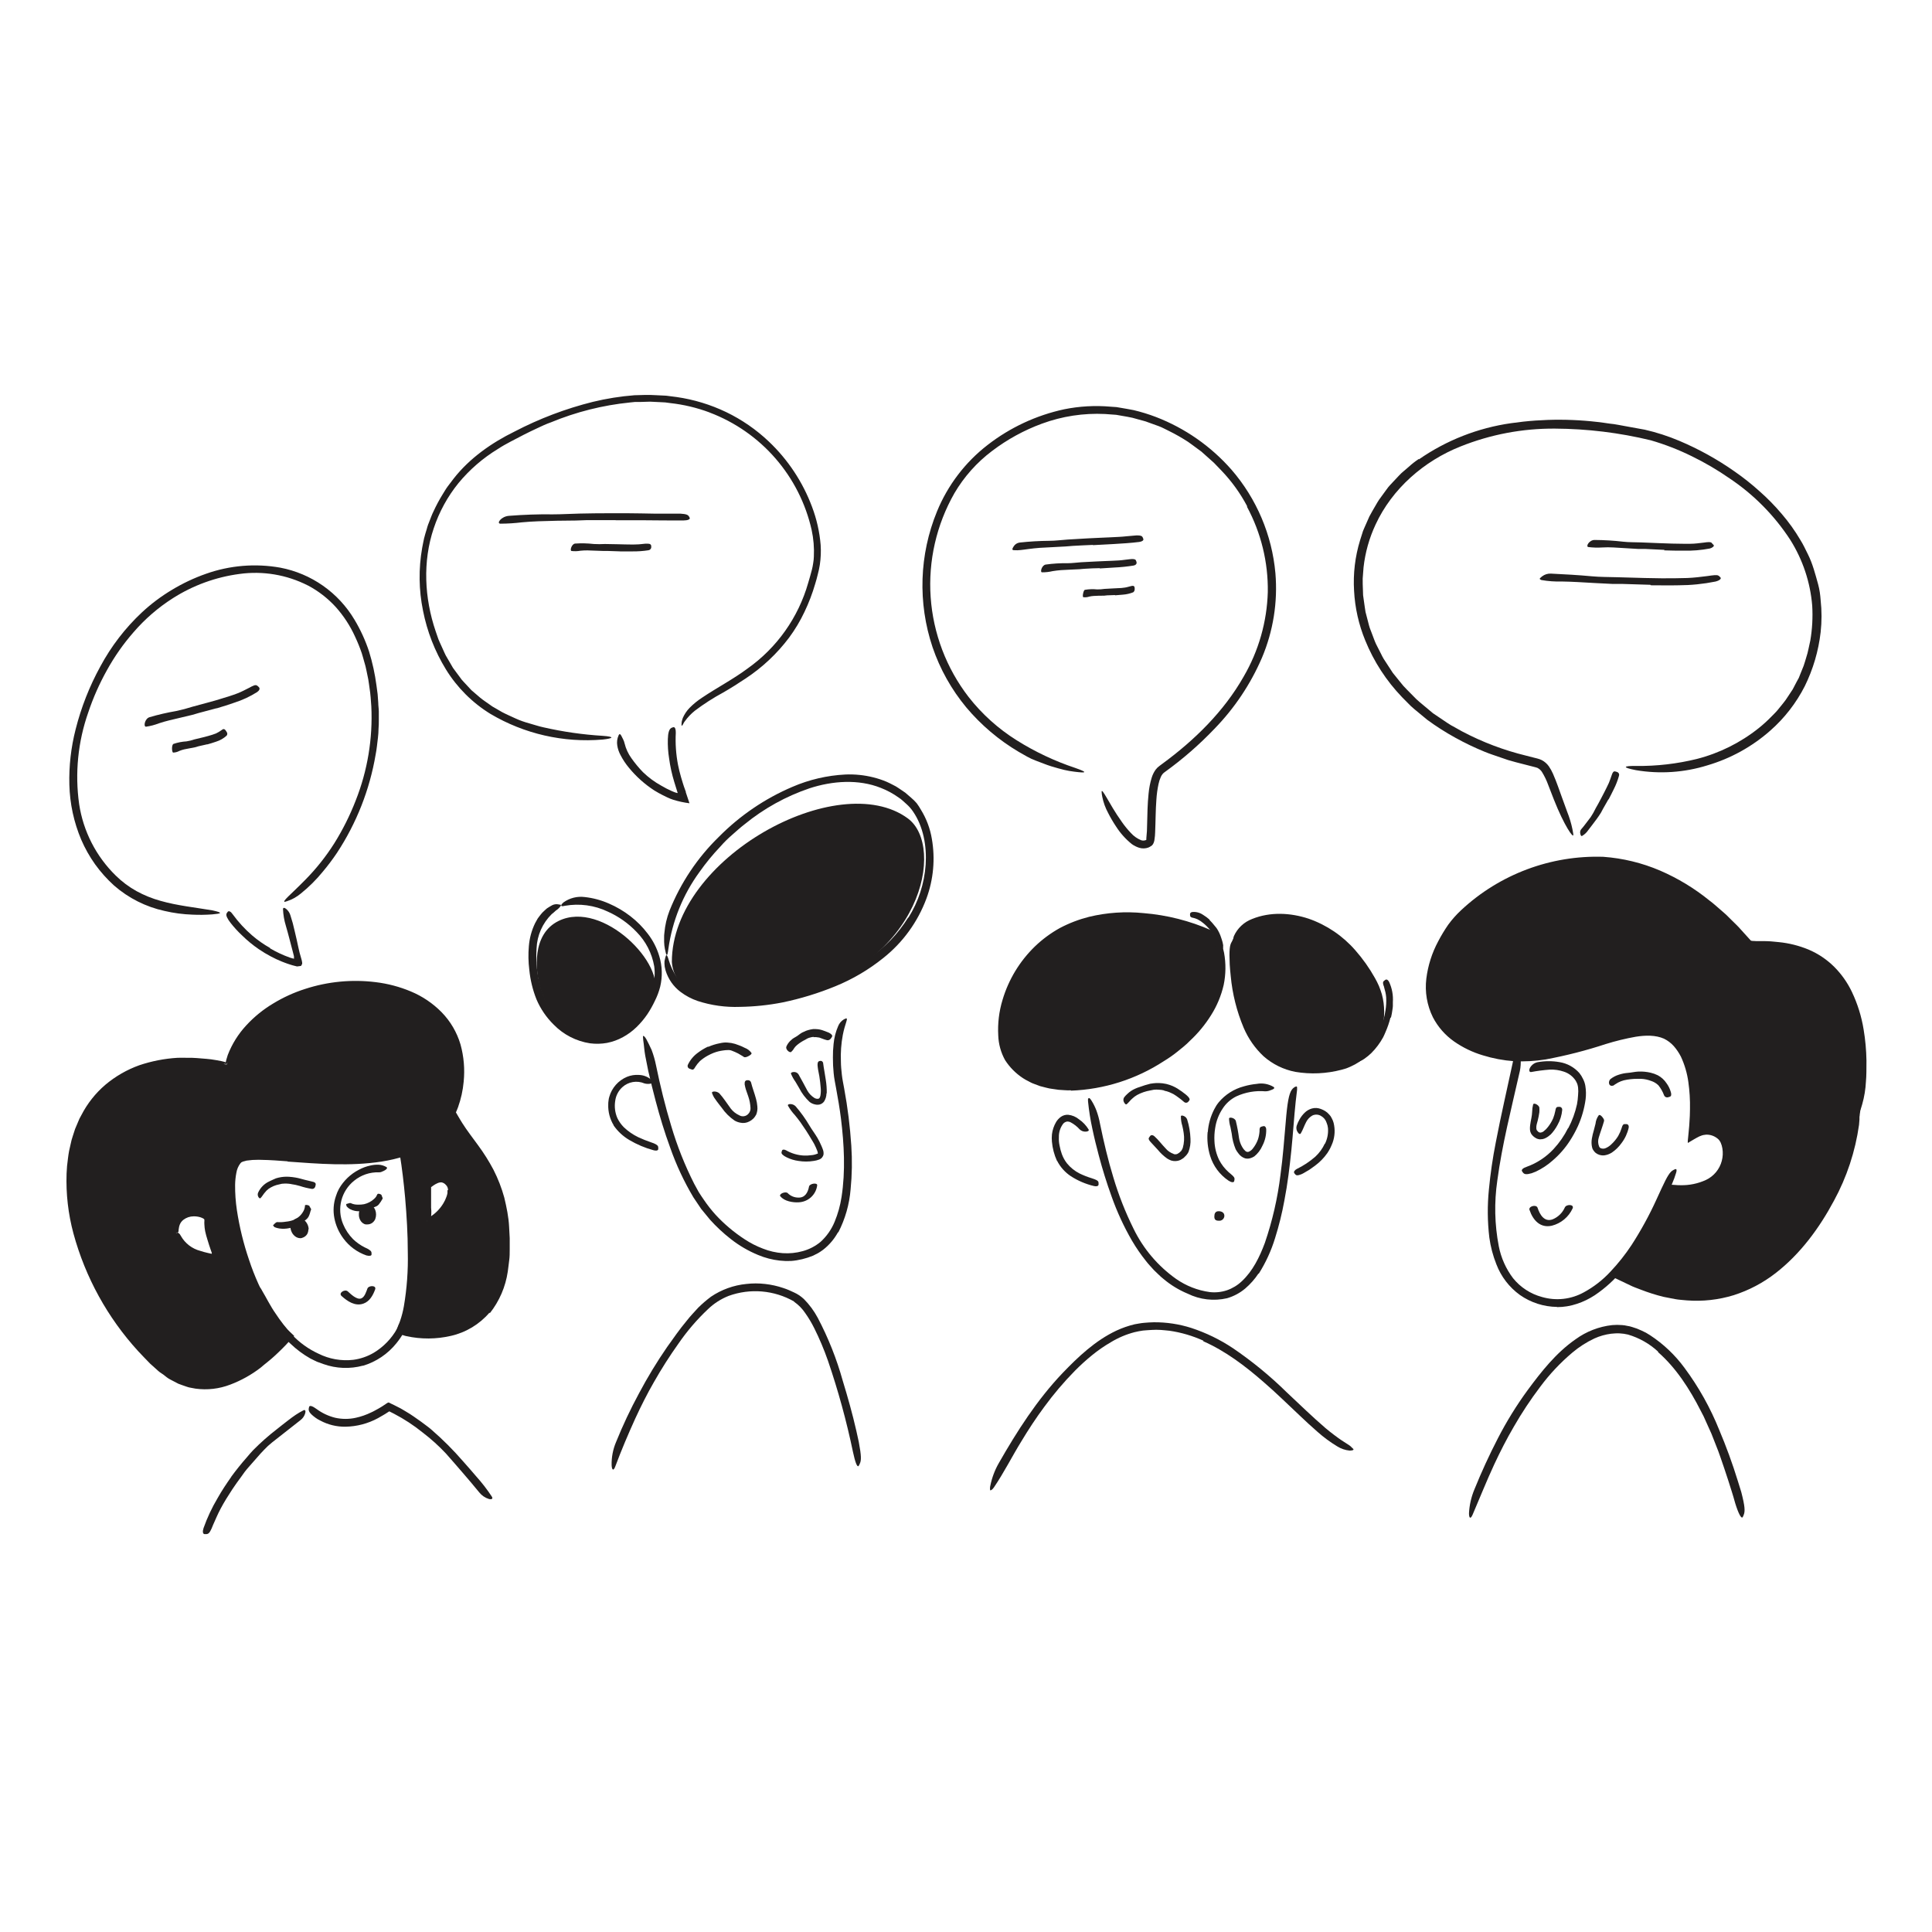
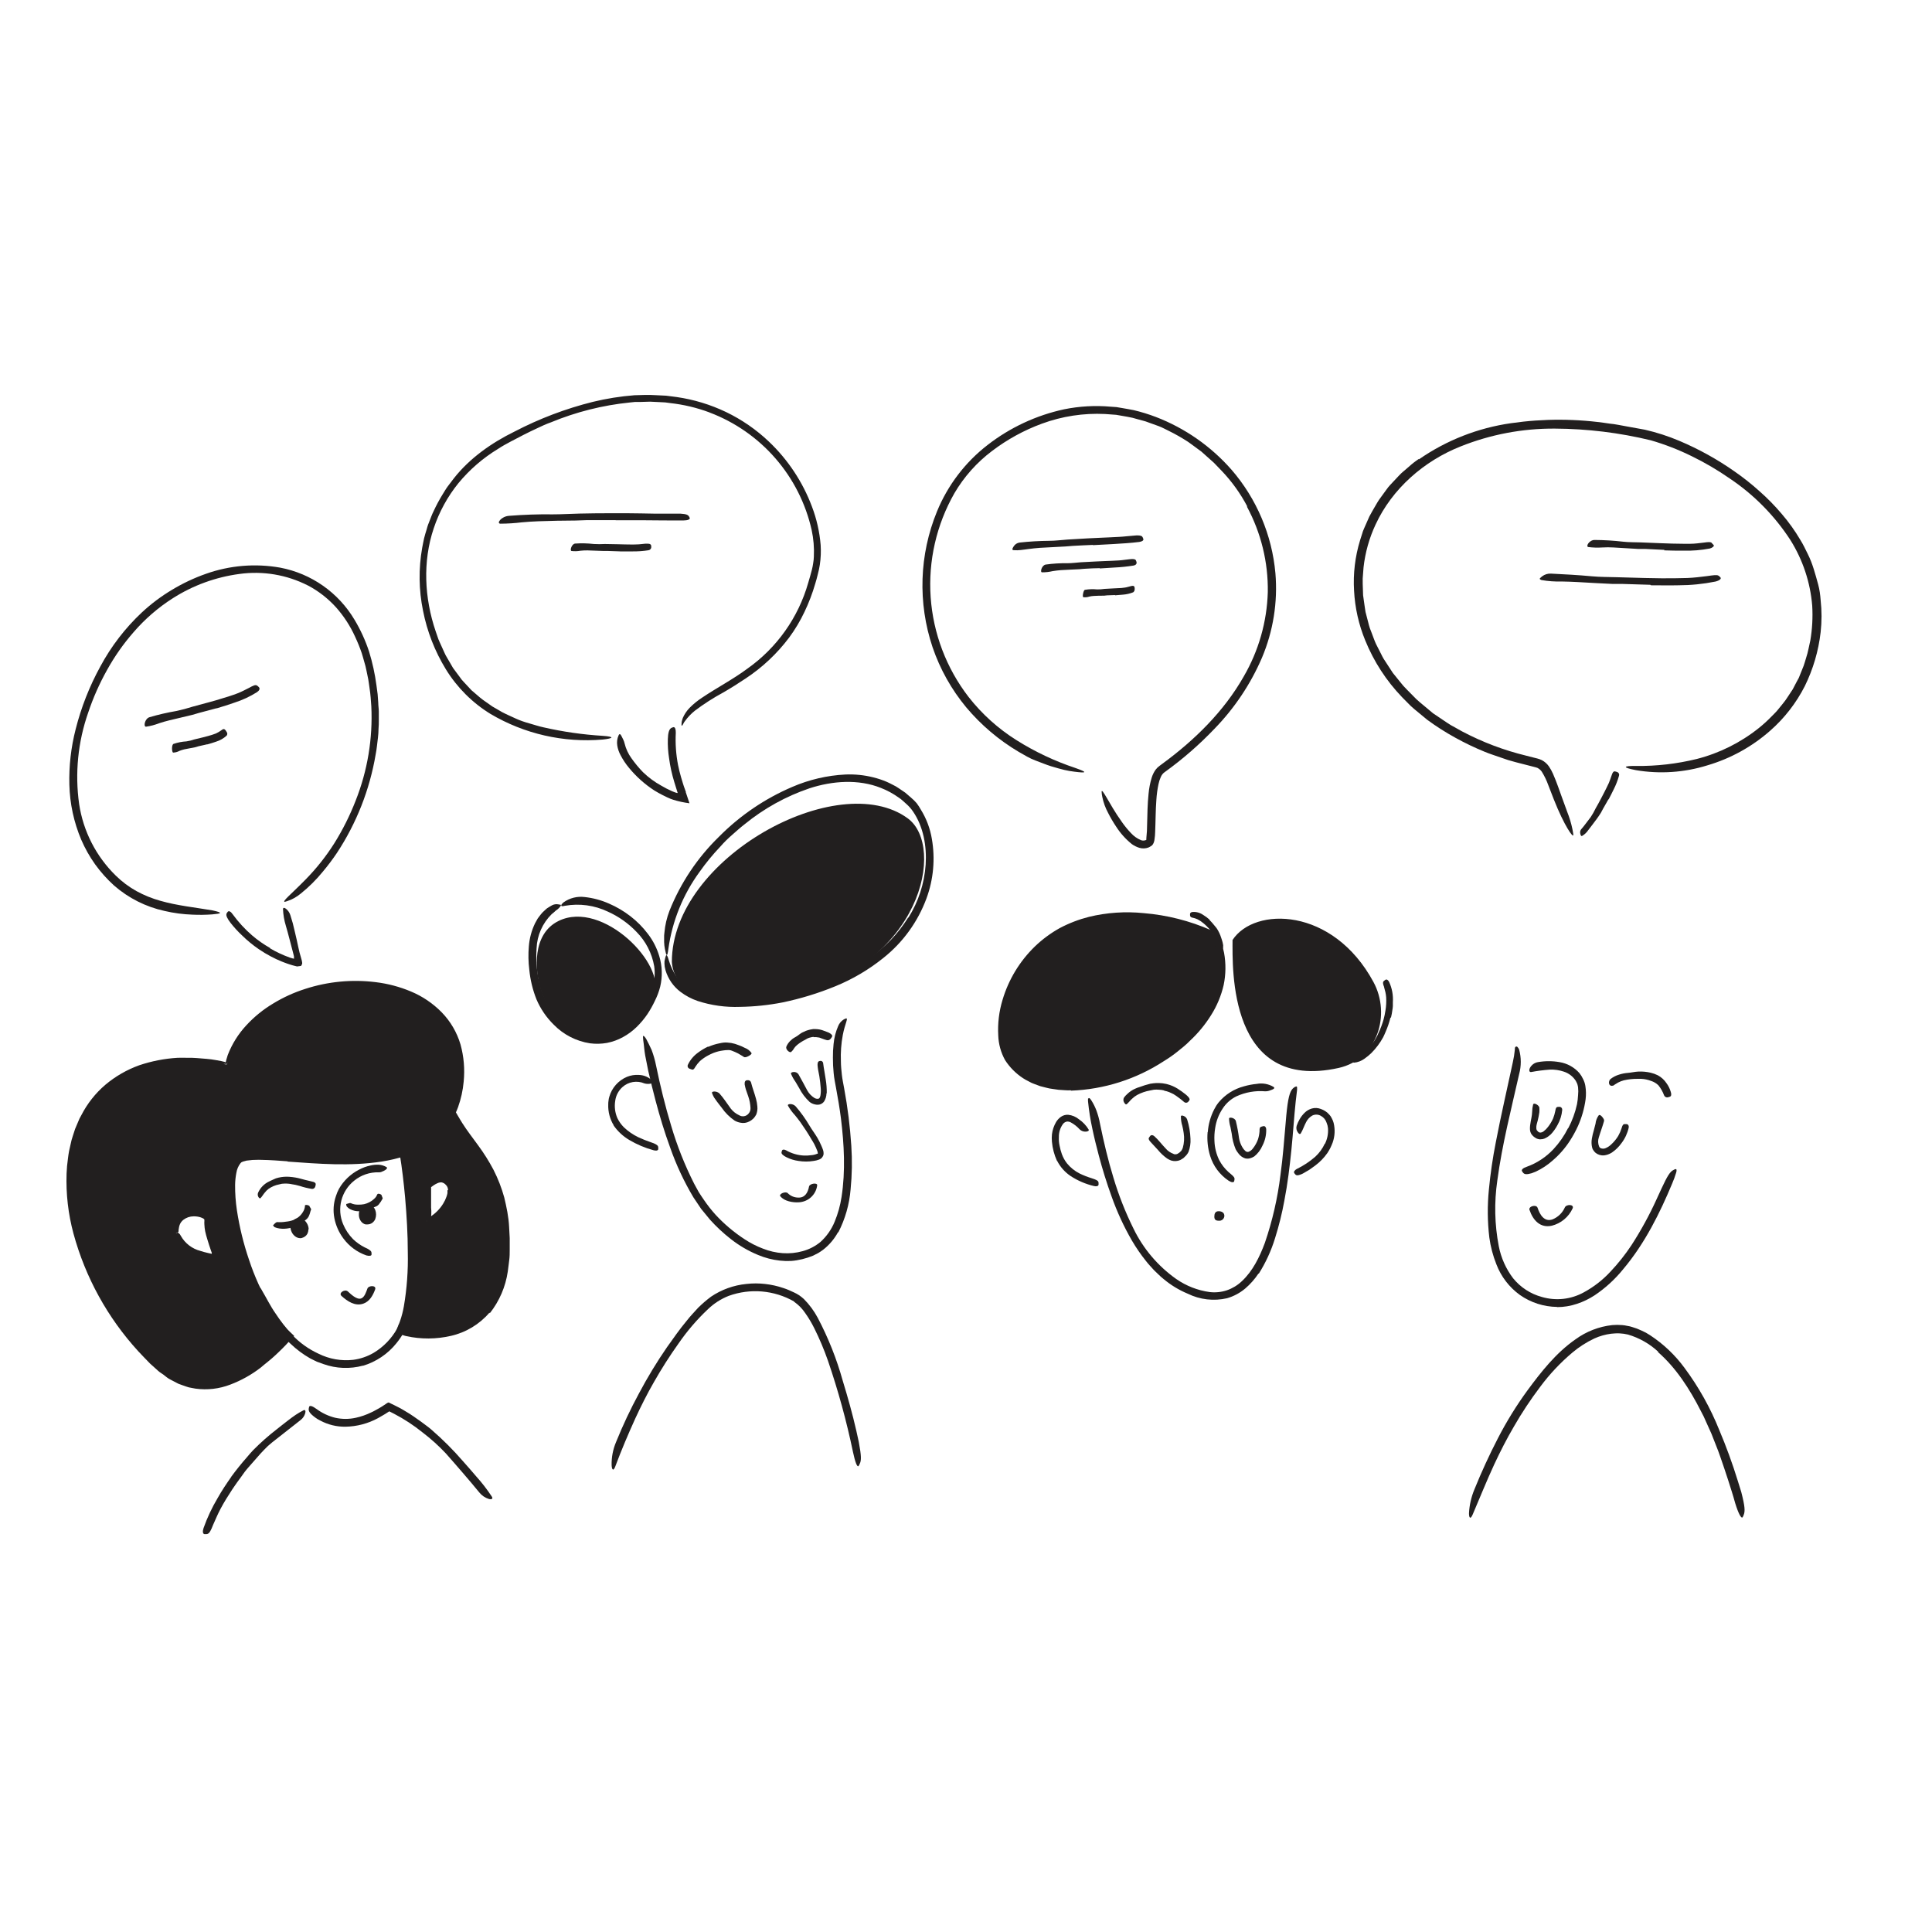
<svg xmlns="http://www.w3.org/2000/svg" width="520" height="520" fill="none" viewBox="0 0 520 520">
  <path fill="#221f1f" d="M374.24 273.91C373.905 275.246 373.457 276.55 372.9 277.81 372.7 278.27 372.51 278.74 372.28 279.18 371.429 280.736 370.362 282.164 369.11 283.42 368.542 283.972 367.93 284.477 367.28 284.93 366.454 285.545 365.475 285.922 364.45 286.02 364.14 286.02 364.15 285.8 364.33 285.48 364.555 285.083 364.866 284.741 365.24 284.48 365.974 283.994 366.67 283.453 367.32 282.86 367.67 282.572 368.004 282.265 368.32 281.94 368.63 281.61 368.98 281.3 369.27 280.94 369.664 280.516 370 280.042 370.27 279.53L370.69 278.76 371.05 277.96C371.599 276.8 372.051 275.595 372.4 274.36 372.609 273.594 372.772 272.816 372.89 272.03 373.091 270.841 373.158 269.634 373.09 268.43 373.054 267.973 372.988 267.518 372.89 267.07 372.77 266.62 372.64 266.18 372.54 265.74 372.54 265.55 372.41 265.37 372.36 265.18 372.15 264.47 372.21 264.18 372.62 263.91 372.705 263.837 372.796 263.77 372.89 263.71 373.22 263.53 373.59 263.71 373.89 264.3 374.672 265.998 375.016 267.865 374.89 269.73V270.79C374.89 271.13 374.81 271.48 374.77 271.79 374.683 272.487 374.556 273.178 374.39 273.86L374.24 273.91ZM325.52 247.59C326.041 248.109 326.528 248.66 326.98 249.24 327.14 249.45 327.33 249.64 327.48 249.86 328.003 250.652 328.41 251.514 328.69 252.42 328.82 252.82 328.96 253.21 329.06 253.61 329.16 254.01 329.18 254.13 329.22 254.4 329.225 254.671 329.205 254.943 329.16 255.21 329.16 255.37 328.85 255.34 328.56 255.21 328.27 255.08 327.96 254.89 327.89 254.65 327.57 253.81 327.28 253.03 326.96 252.13 326.736 251.597 326.418 251.109 326.02 250.69 325.625 250.174 325.194 249.686 324.73 249.23 324.441 248.944 324.137 248.674 323.82 248.42 323.351 248.028 322.837 247.693 322.29 247.42 321.877 247.231 321.444 247.09 321 247 320.899 246.994 320.8 246.966 320.71 246.92 320.38 246.77 320.31 246.62 320.3 246.24V246C320.3 245.73 320.53 245.54 320.89 245.47 321.915 245.368 322.943 245.634 323.79 246.22 324.431 246.605 325.033 247.051 325.59 247.55L325.52 247.59ZM180.83 258.91C180.83 230.91 225.68 206.52 244.35 220.28 254.56 227.81 248.1 259.91 212.72 268.06 205.35 269.76 181.87 272.42 180.83 258.91ZM150.37 247.86C162.22 242.08 179.59 259.79 175.93 267.81 167.56 286.15 149.53 280.17 145.43 266 144.06 261.25 143.08 251.42 150.37 247.86ZM61 286.52C10.85 277.46 6.6 332.24 40.89 366.2 54.61 379.78 67.64 370.4 77.62 359.62 65.35 348.9 57.55 314.4 64.82 311.48 70.82 309.08 92.42 314.7 107.68 310.09 114.1 308.16 119.39 304.41 121.91 297.5 122.753 295.15 123.261 292.692 123.42 290.2 125.85 257.61 71.05 257.78 61 286.52ZM47.42 331.82C46.51 326.41 53.71 325.44 56.13 327.82 55.28 331.49 59.6 339.34 58.95 339.24 55 338.59 48.43 337.8 47.42 331.82Z" />
  <path fill="#221f1f" d="M77.43 312.57C75.1 312.4 72.77 312.21 70.49 312.18C69.927 312.15 69.363 312.15 68.8 312.18C68.251 312.175 67.703 312.212 67.16 312.29L66.36 312.38L65.67 312.57L65.33 312.66C65.256 312.692 65.185 312.732 65.12 312.78C64.97 312.78 64.86 312.97 64.72 313.09C64.146 313.838 63.768 314.718 63.62 315.65C63.409 316.724 63.295 317.815 63.28 318.91C63.262 321.189 63.422 323.466 63.76 325.72C64.454 330.286 65.555 334.781 67.05 339.15C68.498 343.529 70.405 347.743 72.74 351.72C73.583 353.154 74.528 354.524 75.57 355.82C76.07 356.47 76.63 357.07 77.19 357.67C77.19 357.72 77.37 357.85 77.51 357.98L77.9 358.35L78.69 359.09L79.08 359.47L79.18 359.56C79.18 359.56 79.13 359.63 79.11 359.66L78.91 359.87L78.14 360.68L76.93 362C76.64 362.32 76.33 362.62 76.02 362.93C75.39 363.53 74.79 364.16 74.14 364.74C73.49 365.32 72.86 365.91 72.14 366.47C71.42 367.03 70.79 367.58 70.14 368.12C67.664 370.025 64.922 371.555 62 372.66C59.013 373.815 55.782 374.19 52.61 373.75L51.43 373.53C51.034 373.475 50.645 373.378 50.27 373.24C49.52 372.97 48.76 372.73 48.02 372.44L45.91 371.34C45.558 371.165 45.224 370.957 44.91 370.72L44 370L43 369.32C42.691 369.086 42.397 368.832 42.12 368.56L40.39 367.01C39.3 365.92 38.28 364.8 37.22 363.7C28.961 354.674 22.978 343.806 19.77 332C18.355 326.749 17.732 321.316 17.92 315.88C17.968 314.518 18.092 313.159 18.29 311.81C18.39 311.14 18.45 310.46 18.59 309.81L19.04 307.81C19.172 307.131 19.353 306.463 19.58 305.81L20.21 303.86L21 302L21.4 301.06L21.89 300.16C23.496 297.02 25.705 294.227 28.39 291.94C31.094 289.673 34.178 287.902 37.5 286.71C40.82 285.594 44.273 284.922 47.77 284.71C48.64 284.66 49.51 284.71 50.38 284.71C51.247 284.688 52.115 284.712 52.98 284.78C54.7 284.94 56.44 285 58.13 285.33C62.39 286.03 61.67 286.48 58.06 286.49C54.45 286.5 47.84 286.35 40.55 288.23C34.071 289.846 28.452 293.873 24.84 299.49C23.108 302.333 21.845 305.436 21.1 308.68C20.712 310.328 20.424 311.997 20.24 313.68C20.092 315.363 20.028 317.051 20.05 318.74C20.038 319.588 20.072 320.436 20.15 321.28C20.23 322.13 20.27 322.98 20.37 323.82C20.61 325.5 20.81 327.2 21.21 328.82C21.61 330.44 22.01 332.14 22.44 333.82C22.68 334.64 22.98 335.44 23.24 336.26C23.5 337.08 23.77 337.89 24.11 338.68C26.602 345.111 29.966 351.167 34.11 356.68C36.579 360.046 39.336 363.192 42.35 366.08C45.23 369.025 48.95 371.009 53 371.76C53.497 371.858 54.003 371.902 54.51 371.89C55.01 371.89 55.51 371.94 56.03 371.89C57.042 371.814 58.045 371.654 59.03 371.41C61.037 370.906 62.967 370.136 64.77 369.12C68.386 366.938 71.707 364.3 74.65 361.27C75.07 360.87 75.46 360.43 75.87 360.02L76.09 359.79C76.09 359.71 76.32 359.65 76.16 359.57L75.91 359.32L75.77 359.18L75.46 358.85C75.04 358.39 74.62 357.95 74.24 357.47C72.738 355.588 71.399 353.581 70.24 351.47C67.933 347.271 66.051 342.852 64.62 338.28C63.141 333.723 62.103 329.035 61.52 324.28C61.215 321.876 61.154 319.447 61.34 317.03C61.443 315.77 61.725 314.53 62.18 313.35C62.426 312.705 62.797 312.113 63.27 311.61L63.67 311.22C63.822 311.109 63.983 311.008 64.15 310.92C64.459 310.736 64.797 310.608 65.15 310.54C66.641 310.168 68.174 309.996 69.71 310.03L71.92 310.08L74.11 310.2L82.82 310.83C88.572 311.335 94.358 311.335 100.11 310.83C100.67 310.76 101.23 310.71 101.79 310.63L103.46 310.34C104.569 310.157 105.668 309.914 106.75 309.61C108.919 309.06 111.006 308.23 112.96 307.14C116.87 304.977 119.859 301.465 121.37 297.26V297.48V297.37V297.26C122.744 293.35 123.203 289.176 122.71 285.06C122.248 280.984 120.497 277.161 117.71 274.15C115.436 271.757 112.673 269.881 109.61 268.65C106.557 267.403 103.335 266.618 100.05 266.32C93.444 265.712 86.786 266.628 80.59 269C77.923 270.055 75.378 271.397 73 273C69.849 275.122 67.097 277.783 64.87 280.86C64.1 281.86 63.61 282.68 63.13 283.36C62.91 283.7 62.67 283.99 62.48 284.27C62.29 284.55 62.12 284.82 61.94 285.07C61.62 285.51 61.23 286.12 60.94 286.37C60.53 286.79 60.66 285.93 61.3 283.96C62.441 280.999 64.139 278.284 66.3 275.96C68.421 273.661 70.863 271.68 73.55 270.08C76.244 268.44 79.124 267.127 82.13 266.17C88.253 264.176 94.74 263.555 101.13 264.35C104.38 264.743 107.561 265.584 110.58 266.85C113.677 268.138 116.485 270.031 118.84 272.42C121.231 274.861 122.986 277.852 123.95 281.13C124.848 284.382 125.136 287.773 124.8 291.13C124.588 293.479 124.077 295.791 123.28 298.01L123.37 297.5V297.77L123.28 298.01C122.508 300.114 121.411 302.085 120.03 303.85C118.617 305.607 116.928 307.124 115.03 308.34C113.154 309.521 111.138 310.465 109.03 311.15C106.965 311.808 104.852 312.306 102.71 312.64C94.19 313.95 85.71 313.23 77.39 312.64L77.43 312.57Z" />
  <path fill="#221f1f" d="M57 337.51C57.011 337.468 57.011 337.423 57 337.38V337.29 337.2L56.75 336.49C56.42 335.54 56.1 334.57 55.81 333.58 55.576 332.857 55.379 332.123 55.22 331.38 55.103 330.786 55.033 330.185 55.01 329.58 54.985 329.271 54.985 328.96 55.01 328.65 55.001 328.564 55.001 328.477 55.01 328.39 55.01 328.39 55.01 328.3 55.01 328.25 54.951 328.143 54.865 328.053 54.76 327.99 54.509 327.848 54.244 327.731 53.97 327.64 53.362 327.452 52.727 327.364 52.09 327.38 51.098 327.385 50.136 327.715 49.35 328.32 48.893 328.677 48.546 329.155 48.35 329.7 48.252 329.965 48.185 330.24 48.15 330.52 48.09 330.817 48.056 331.118 48.05 331.42 48.05 331.8 47.47 331.9 46.9 331.55 46.563 331.343 46.295 331.04 46.13 330.68 45.925 330.202 45.9 329.665 46.06 329.17 46.206 328.678 46.429 328.212 46.72 327.79 46.999 327.38 47.335 327.013 47.72 326.7 48.454 326.103 49.317 325.686 50.24 325.48 51.99 325.038 53.843 325.258 55.44 326.1L55.85 326.35C56.01 326.438 56.157 326.545 56.29 326.67 56.56 326.91 56.86 327.13 57.1 327.37 56.878 328.153 56.824 328.974 56.94 329.78 57.03 330.427 57.157 331.068 57.32 331.7 57.54 332.63 57.82 333.57 58.13 334.5L58.62 335.9 59.3 337.74C59.541 338.279 59.618 338.878 59.52 339.46 59.52 339.56 59.44 339.74 59.3 339.72L58.96 339.8C58.842 339.832 58.722 339.852 58.6 339.86H58.12L56.92 339.64C56.17 339.51 55.81 339.42 55.32 339.32 54.83 339.22 54.39 339.09 53.93 338.94 52.998 338.681 52.088 338.346 51.21 337.94 49.804 337.273 48.59 336.262 47.68 335 47.469 334.714 47.279 334.413 47.11 334.1 46.55 332.88 46.7 332.39 47.17 332.04 47.28 331.953 47.397 331.876 47.52 331.81 47.93 331.63 48.38 332.02 48.7 332.68 49.259 333.662 50.008 334.522 50.905 335.209 51.801 335.896 52.827 336.396 53.92 336.68 54.56 336.9 55.23 337.07 55.92 337.23L56.81 337.43H56.89C56.89 337.43 56.97 337.48 56.97 337.43L57 337.51ZM121.58 298.33C121.58 298.94 118.84 307.77 108.26 309.73 108.43 310.2 114.04 346.89 107.83 357.9 109.69 359.25 134.33 363.9 135.67 337.72 136.89 313.72 124.44 308.35 121.58 298.33ZM115 328.7C115.271 325.523 115.271 322.328 115 319.15 116.75 317.39 119.18 315.92 121.27 318.49 123.74 321.54 119.07 328.7 115 328.7Z" />
  <path fill="#221f1f" d="M131.74 353.3C129.044 356.443 125.408 358.634 121.37 359.55C117.425 360.464 113.326 360.488 109.37 359.62C109.24 359.62 108.86 359.48 108.59 359.4C108.304 359.329 108.026 359.228 107.76 359.1C107.505 358.99 107.258 358.863 107.02 358.72L106.65 358.51L106.56 358.46V358.41L106.64 358.22L107.23 356.64C107.304 356.497 107.371 356.35 107.43 356.2L107.53 355.94L107.7 355.48C108.134 354.215 108.468 352.917 108.7 351.6C109.517 346.805 109.872 341.943 109.76 337.08C109.76 332.18 109.46 327.26 109.04 322.36C108.86 320.41 108.66 318.45 108.42 316.49L108.04 313.57L107.56 310.39C107.67 310.05 107.74 309.77 107.8 309.53C107.86 309.29 108.08 309.23 108.22 309.08L108.41 308.9L109.73 308.58C110.05 308.5 110.35 308.37 110.67 308.27L111.59 307.93L112.49 307.51C113.668 306.947 114.773 306.242 115.78 305.41C117.793 303.733 119.403 301.624 120.49 299.24C120.603 298.972 120.741 298.714 120.9 298.47C121 298.35 121.07 298.34 121.29 298.34L121.37 298.4C121.435 298.474 121.48 298.564 121.5 298.66C121.582 298.987 121.616 299.324 121.6 299.66C121.334 302.362 120.055 304.863 118.02 306.66C116.784 307.774 115.405 308.719 113.92 309.47C113.184 309.84 112.422 310.158 111.64 310.42C111.25 310.55 110.86 310.69 110.46 310.81L109.94 310.93L110.27 313.33L110.62 316.27C110.84 318.23 111.03 320.197 111.19 322.17C111.52 326.1 111.73 330.06 111.78 334.04C111.78 337.5 111.78 341.04 111.64 344.6C111.517 348.183 110.967 351.738 110 355.19C109.86 355.67 109.68 356.19 109.49 356.63L109.37 356.92L109.32 357.02L109.21 357.25C109.184 357.283 109.164 357.32 109.15 357.36L109.26 357.42L109.5 357.5L109.77 357.58L110.43 357.73C112.261 358.082 114.126 358.23 115.99 358.17C119.725 358.133 123.38 357.079 126.56 355.12C128.467 353.87 130.094 352.239 131.34 350.33C132.576 348.386 133.491 346.255 134.05 344.02C134.474 342.309 134.758 340.567 134.9 338.81C134.988 337.923 135.032 337.032 135.03 336.14L135.09 333.47C135.03 329.941 134.58 326.43 133.75 323C133.025 320.386 132.019 317.858 130.75 315.46C129.427 313.099 127.951 310.827 126.33 308.66C125.62 307.66 124.91 306.73 124.21 305.71C123.651 304.91 123.136 304.078 122.67 303.22C122.331 302.639 122.05 302.026 121.83 301.39C121.511 300.686 121.407 299.903 121.53 299.14C121.558 298.892 121.612 298.647 121.69 298.41C121.83 298.15 122.14 298.41 122.56 299.11C122.77 299.46 122.97 299.91 123.31 300.43C123.65 300.95 123.95 301.57 124.4 302.24C125.66 304.24 127.18 306.19 128.67 308.24C130.217 310.333 131.604 312.539 132.82 314.84C134.036 317.223 135.008 319.722 135.72 322.3C136.03 323.61 136.33 324.92 136.56 326.24C136.79 327.56 136.97 328.9 137.03 330.24L137.19 333.24C137.19 334.24 137.19 335.24 137.19 336.24C137.19 337.24 137.19 338.24 137.05 339.24C136.91 340.24 136.82 341.24 136.67 342.24C136.071 346.34 134.402 350.211 131.83 353.46L131.74 353.3Z" />
  <path fill="#221f1f" d="M120.59 320.33C120.589 320.088 120.548 319.849 120.47 319.62 120.41 319.525 120.36 319.425 120.32 319.32 120.32 319.22 120.14 319.1 120.06 318.98 119.755 318.584 119.313 318.316 118.82 318.23 118.432 318.224 118.049 318.309 117.7 318.48 117.349 318.633 117.014 318.821 116.7 319.04L116.23 319.38C116.157 319.416 116.089 319.463 116.03 319.52V322.35C116.03 323.25 116.03 324.16 116.03 325.05 116.166 326.226 116.098 327.417 115.83 328.57 115.69 328.98 115.17 328.75 114.68 328.4 114.406 328.245 114.173 328.027 113.999 327.765 113.826 327.502 113.716 327.203 113.68 326.89 113.68 324.66 113.79 322.32 113.96 320.06 113.974 319.86 113.974 319.66 113.96 319.46 113.96 319.23 113.96 318.99 113.9 318.76 114.25 318.44 114.64 318.07 114.9 317.81 115.16 317.55 115.4 317.41 115.66 317.22 116.215 316.811 116.838 316.503 117.5 316.31 118 316.162 118.525 316.12 119.041 316.187 119.558 316.254 120.055 316.429 120.5 316.7 121.326 317.222 121.975 317.982 122.36 318.88 122.725 319.967 122.725 321.143 122.36 322.23 121.895 323.729 121.133 325.12 120.12 326.32 119.395 327.303 118.517 328.164 117.52 328.87 117.28 329.01 117.04 329.17 116.78 329.3 115.78 329.7 115.29 329.51 115.06 328.98 115.005 328.857 114.958 328.73 114.92 328.6 114.85 328.16 115.17 327.8 115.62 327.6 117.127 326.689 118.39 325.427 119.3 323.92 119.655 323.355 119.943 322.751 120.16 322.12 120.27 321.824 120.357 321.519 120.42 321.21 120.449 320.934 120.449 320.656 120.42 320.38L120.59 320.33ZM104.32 377.62 104.55 377.47C104.63 377.47 104.72 377.53 104.8 377.56L105.3 377.81 106.15 378.22 107.23 378.77C107.96 379.11 108.63 379.56 109.32 379.96 110.72 380.76 112 381.72 113.32 382.64 114.23 383.36 115.21 383.99 116.08 384.76 119.151 387.415 122.025 390.29 124.68 393.36 125.88 394.69 127.05 396.06 128.21 397.41 129.735 399.105 131.129 400.914 132.38 402.82 132.74 403.38 132.38 403.64 131.6 403.46 130.572 403.141 129.663 402.521 128.99 401.68 127.53 399.9 126.06 398.14 124.56 396.42 123.06 394.7 121.56 392.93 120.03 391.22 118.103 389.167 116.009 387.278 113.77 385.57 111.372 383.63 108.786 381.935 106.05 380.51L104.96 379.96 104.8 379.88C104.8 379.88 104.71 379.88 104.66 379.94L104.28 380.18C103.47 380.74 102.6 381.18 101.73 381.7 99.047 383.157 96.053 383.946 93 384 90.618 384.039 88.266 383.464 86.17 382.33L85.48 381.96 84.83 381.52C83.26 380.35 82.98 379.72 83.11 379.06 83.126 378.907 83.16 378.756 83.21 378.61 83.43 378.18 84.21 378.51 85.21 379.24 86.706 380.345 88.405 381.144 90.21 381.59 92.048 382 93.953 382 95.79 381.59 97.209 381.277 98.585 380.797 99.89 380.16 100.57 379.87 101.2 379.47 101.89 379.11 102.22 378.94 102.53 378.71 102.89 378.51L104.39 377.51 104.32 377.62ZM62.22 397.49C63.56 395.67 64.97 393.9 66.46 392.22 66.99 391.58 67.53 390.96 68.09 390.36 70.119 388.3 72.288 386.382 74.58 384.62 75.58 383.84 76.58 383.02 77.58 382.27 78.23 381.78 78.87 381.27 79.58 380.81 80.257 380.356 80.962 379.945 81.69 379.58 82.15 379.36 82.3 379.73 82.17 380.3 81.972 381.061 81.525 381.733 80.9 382.21 78.33 384.21 75.8 386.21 73.26 388.21 72.486 388.819 71.76 389.488 71.09 390.21 70.38 390.92 69.72 391.68 69.09 392.41 68.46 393.14 67.64 394.07 66.91 394.89 66.18 395.71 65.51 396.6 64.91 397.49 64.09 398.58 63.31 399.69 62.55 400.82 61.42 402.54 60.31 404.3 59.35 406.12 58.6 407.53 58 408.98 57.35 410.43L56.94 411.43C56.4 412.61 56.09 412.91 55.45 412.91 55.307 412.92 55.163 412.92 55.02 412.91 54.57 412.83 54.48 412.19 54.79 411.27 55.785 408.462 57.054 405.759 58.58 403.2 59.7 401.2 60.96 399.33 62.26 397.47L62.22 397.49ZM97.7 367.56C94.201 368.508 90.496 368.365 87.08 367.15L85.26 366.49 83.53 365.64C81.582 364.533 79.778 363.19 78.16 361.64 77.32 360.91 76.6 360.06 75.84 359.27 75.08 358.48 74.4 357.6 73.77 356.7 73.14 355.8 72.6 355.13 72.07 354.31 71.54 353.49 71 352.7 70.5 351.87 69.837 350.821 69.252 349.725 68.75 348.59L68.4 347.72 68.11 346.83C67.96 346.22 67.82 345.62 67.63 345.03 67.43 344.28 67.73 344.29 68.27 344.78 68.54 345.02 68.85 345.39 69.27 345.78L69.89 346.46C70 346.59 70.1 346.72 70.22 346.84 70.34 346.96 70.39 347.13 70.48 347.28 71.72 349.35 72.76 351.52 74.15 353.5 75.478 355.52 76.962 357.433 78.59 359.22 80.617 361.375 83.041 363.117 85.73 364.35 88.616 365.789 91.856 366.362 95.06 366 97.028 365.743 98.922 365.09 100.63 364.08 103.238 362.5 105.391 360.271 106.88 357.61 108.005 355.555 108.757 353.317 109.1 351 109.18 350.49 109.26 350 109.3 349.49 109.362 348.818 109.462 348.15 109.6 347.49 109.684 347.129 109.897 346.812 110.2 346.6 110.326 346.497 110.46 346.403 110.6 346.32 111.04 346.13 111.39 346.95 111.43 348.47 111.373 353.237 109.702 357.844 106.69 361.54 104.373 364.424 101.234 366.537 97.69 367.6L97.7 367.56ZM225.55 331.66C224.552 333.486 223.191 335.089 221.55 336.37 221.12 336.67 220.7 336.99 220.24 337.25L218.83 337.97C217.886 338.358 216.913 338.672 215.92 338.91 214.935 339.153 213.932 339.314 212.92 339.39 211.902 339.437 210.883 339.403 209.87 339.29 207.868 339.069 205.908 338.56 204.05 337.78 201.383 336.683 198.882 335.219 196.62 333.43 194.646 331.884 192.81 330.171 191.13 328.31L188.73 325.39 186.64 322.28C184.099 318.02 181.995 313.513 180.36 308.83 178.85 304.72 177.58 300.51 176.47 296.32 175.75 293.63 175.1 290.92 174.47 288.2 174.19 286.84 173.91 285.47 173.66 284.1 173.41 282.73 173.34 281.34 173.13 279.99 173.091 279.702 173.068 279.411 173.06 279.12 173.06 278.94 173.06 278.83 173.16 278.81 173.26 278.79 173.62 279.08 173.99 279.76 174.36 280.44 174.84 281.41 175.38 282.58 175.889 283.932 176.287 285.323 176.57 286.74 177.7 292.24 179.03 297.69 180.66 303.05 182.246 308.421 184.318 313.635 186.85 318.63L188.06 320.84C188.5 321.56 188.99 322.25 189.46 322.95 190.413 324.355 191.462 325.691 192.6 326.95 194.923 329.465 197.55 331.682 200.42 333.55 201.964 334.572 203.617 335.418 205.35 336.07 207.051 336.746 208.845 337.158 210.67 337.29 212.488 337.418 214.315 337.232 216.07 336.74 217.809 336.263 219.427 335.425 220.82 334.28 222.49 332.771 223.799 330.904 224.65 328.82 225.53 326.692 226.151 324.466 226.5 322.19 227.59 315.19 227.2 308.01 226.34 301.01 225.99 298.29 225.54 295.61 225.04 292.93 224.81 291.59 224.5 290.26 224.38 288.83 224.238 287.448 224.171 286.059 224.18 284.67 224.165 283.441 224.226 282.212 224.36 280.99 224.513 279.332 224.928 277.708 225.59 276.18 225.879 275.448 226.394 274.828 227.06 274.41 227.277 274.281 227.509 274.177 227.75 274.1 228.34 274.1 227.43 275.49 226.84 278.57 226.402 280.91 226.231 283.292 226.33 285.67 226.33 286.87 226.46 288.1 226.59 289.3 226.72 290.5 226.99 291.72 227.21 292.96 228.152 298.055 228.793 303.2 229.13 308.37 229.392 312.285 229.328 316.215 228.94 320.12 228.609 324.153 227.488 328.081 225.64 331.68L225.55 331.66Z" />
  <path fill="#221f1f" d="M165.16 302.85C164.144 301.171 163.64 299.232 163.71 297.27 163.702 296.915 163.729 296.56 163.79 296.21 163.819 295.87 163.886 295.535 163.99 295.21 164.329 294.013 164.932 292.908 165.756 291.977 166.58 291.046 167.604 290.312 168.75 289.83 169.771 289.417 170.872 289.243 171.97 289.32 172.671 289.339 173.36 289.498 173.999 289.786 174.638 290.075 175.213 290.487 175.69 291 175.98 291.31 175.69 291.54 175.19 291.65 174.612 291.778 174.01 291.761 173.44 291.6 172.461 291.183 171.383 291.055 170.333 291.232 169.284 291.41 168.308 291.884 167.52 292.6 166.461 293.555 165.777 294.856 165.59 296.27 165.327 297.853 165.528 299.479 166.17 300.95 166.609 301.853 167.193 302.678 167.9 303.39 169.042 304.48 170.348 305.385 171.77 306.07 172.891 306.592 174.039 307.053 175.21 307.45L175.99 307.73C176.93 308.14 177.18 308.41 177.17 308.94 177.17 309.07 177.17 309.19 177.17 309.31 177.09 309.69 176.58 309.79 175.87 309.58 173.586 308.957 171.396 308.029 169.36 306.82 167.692 305.834 166.256 304.501 165.15 302.91L165.16 302.85ZM244.49 247C247.195 242.697 248.792 237.791 249.14 232.72 249.47 227.72 248.52 222.44 245.72 218.39 245.217 217.651 244.622 216.979 243.95 216.39L242.95 215.49C242.617 215.18 242.255 214.902 241.87 214.66 240.386 213.594 238.773 212.721 237.07 212.06 231.07 209.66 224.07 210.15 217.86 212.18 211.528 214.329 205.632 217.594 200.45 221.82 199.27 222.72 198.18 223.73 197.05 224.71 195.92 225.69 194.88 226.71 193.89 227.85 191.847 229.995 189.965 232.288 188.26 234.71 183.806 240.818 180.931 247.932 179.89 255.42 179.61 257.73 179.34 257.42 178.96 255.42 178.839 254.803 178.769 254.178 178.75 253.55 178.75 253.18 178.75 252.79 178.75 252.38 178.734 251.949 178.758 251.517 178.82 251.09 178.995 249.034 179.463 247.014 180.21 245.09 183.2 237.615 187.724 230.849 193.49 225.23 199.146 219.511 205.861 214.946 213.26 211.79 217.785 209.834 222.626 208.706 227.55 208.46 230.067 208.354 232.586 208.61 235.03 209.22 236.256 209.522 237.456 209.919 238.62 210.41 239.21 210.64 239.75 210.97 240.32 211.24 240.89 211.507 241.436 211.825 241.95 212.19L243.67 213.36 245.23 214.71C245.771 215.16 246.273 215.655 246.73 216.19 247.16 216.766 247.551 217.371 247.9 218 249.354 220.366 250.339 222.991 250.8 225.73 251.751 231.134 251.25 236.693 249.35 241.84 247.018 248.133 243.006 253.667 237.75 257.84 233.838 260.988 229.489 263.552 224.84 265.45 220.235 267.341 215.464 268.8 210.59 269.81 206.829 270.544 203.011 270.942 199.18 271 195.309 271.147 191.443 270.608 187.76 269.41 186.099 268.841 184.539 268.011 183.14 266.95 181.234 265.503 179.834 263.49 179.14 261.2 179.04 260.83 178.97 260.5 178.91 260.2 178.869 259.922 178.846 259.641 178.84 259.36 178.809 258.938 178.857 258.515 178.98 258.11 179.044 257.796 179.135 257.489 179.25 257.19 179.44 256.88 179.7 257.34 179.99 258.39 180.45 259.93 181.123 261.397 181.99 262.75 183.899 265.292 186.643 267.08 189.74 267.8 193.004 268.639 196.373 268.996 199.74 268.86 203.185 268.778 206.618 268.403 210 267.74 213.406 267.047 216.763 266.132 220.05 265 224.96 263.308 229.617 260.953 233.89 258 235.985 256.507 237.945 254.834 239.75 253 241.515 251.148 243.087 249.121 244.44 246.95L244.49 247ZM155.73 277.9C156.937 278.409 158.209 278.746 159.51 278.9 160.808 279.021 162.117 278.94 163.39 278.66 165.981 278.037 168.34 276.687 170.19 274.77 171.572 273.336 172.753 271.721 173.7 269.97 174.16 269.21 174.52 268.4 174.92 267.6 175.278 266.816 175.569 266.003 175.79 265.17 176.221 263.506 176.32 261.773 176.08 260.07 175.478 256.577 173.82 253.352 171.33 250.83 169.136 248.526 166.514 246.671 163.61 245.37 160 243.643 155.939 243.094 152 243.8 150.84 244.12 150.76 243.68 151.68 242.87 153.332 241.692 155.368 241.181 157.38 241.44 159.627 241.688 161.822 242.278 163.89 243.19 165.944 244.075 167.879 245.214 169.65 246.58 171.43 247.948 173.018 249.549 174.37 251.34 175.755 253.133 176.796 255.168 177.44 257.34 178.253 260.016 178.339 262.86 177.69 265.58 177.347 266.92 176.857 268.217 176.23 269.45 175.65 270.677 174.981 271.86 174.23 272.99 173.383 274.235 172.411 275.391 171.33 276.44 170.241 277.505 169.009 278.413 167.67 279.14 166.328 279.883 164.876 280.409 163.37 280.7 161.865 280.971 160.327 281.009 158.81 280.81 155.103 280.246 151.681 278.491 149.06 275.81 147.075 273.867 145.492 271.554 144.4 269 143.379 266.438 142.726 263.745 142.46 261 142.2 258.907 142.16 256.792 142.34 254.69 142.507 252.541 143.074 250.442 144.01 248.5L144.71 247.24C144.98 246.85 145.29 246.47 145.59 246.08 145.849 245.749 146.141 245.444 146.46 245.17 146.74 244.91 146.99 244.66 147.24 244.47 147.77 244.12 148.24 243.86 148.58 243.66 149.117 243.378 149.737 243.293 150.33 243.42 150.523 243.436 150.714 243.469 150.9 243.52 151.11 243.61 150.9 243.88 150.51 244.34 150.254 244.615 149.961 244.854 149.64 245.05 149.271 245.404 148.884 245.738 148.48 246.05 146.011 248.484 144.559 251.766 144.42 255.23 144.161 258.891 144.56 262.57 145.6 266.09 147.13 271.2 150.81 275.84 155.75 277.82L155.73 277.9ZM213.7 350.28C211.052 348.775 208.109 347.862 205.074 347.604 202.038 347.347 198.983 347.752 196.12 348.79 194.052 349.607 192.163 350.819 190.56 352.36 187.596 355.15 184.938 358.248 182.63 361.6 180.241 364.949 178.028 368.421 176 372 174.17 375.17 172.52 378.47 171 381.76 169.07 386.01 167.23 390.34 165.62 394.66 165.13 396 164.69 395.71 164.62 394.37 164.57 392.222 164.979 390.087 165.82 388.11 167.632 383.627 169.695 379.25 172 375 174.272 370.71 176.793 366.556 179.55 362.56 181.25 360.18 182.94 357.73 184.88 355.42 185.79 354.23 186.88 353.14 187.88 352.01 188.971 350.932 190.133 349.93 191.36 349.01 194.195 347.094 197.464 345.915 200.87 345.58 202.551 345.385 204.249 345.385 205.93 345.58 207.605 345.765 209.255 346.134 210.85 346.68 211.34 346.83 211.85 347.03 212.3 347.22 212.75 347.41 213.25 347.63 213.71 347.86L214.41 348.21 215.12 348.64C215.559 348.944 215.977 349.278 216.37 349.64 217.837 351.121 219.083 352.805 220.07 354.64 222.923 360.049 225.19 365.748 226.83 371.64 228.2 376.13 229.45 380.56 230.48 385.09 230.71 386.09 230.94 387.09 231.14 388.09 231.85 391.85 231.85 393.09 231.4 393.98 231.319 394.188 231.215 394.386 231.09 394.57 230.69 394.98 230.16 393.5 229.58 390.8 227.849 382.485 225.601 374.286 222.85 366.25 221.803 363.24 220.564 360.301 219.14 357.45 218.446 356.058 217.647 354.721 216.75 353.45 215.952 352.247 214.934 351.206 213.75 350.38L213.7 350.28ZM338.73 342.76C337.73 344.269 336.525 345.632 335.15 346.81 333.723 348.01 332.061 348.899 330.27 349.42 326.697 350.245 322.949 349.811 319.66 348.19 317.284 347.202 315.075 345.853 313.11 344.19 312.669 343.841 312.249 343.467 311.85 343.07 311.45 342.69 311.03 342.31 310.64 341.91 309.9 341.08 309.11 340.28 308.44 339.4 307.057 337.673 305.801 335.848 304.68 333.94 302.484 330.144 300.643 326.154 299.18 322.02 297.86 318.38 296.71 314.66 295.73 310.95 295.1 308.57 294.5 306.17 294 303.76 293.476 301.361 293.092 298.934 292.85 296.49 292.829 296.224 292.829 295.956 292.85 295.69 292.85 295.63 292.92 295.69 292.96 295.62H293.01L293.13 295.49C293.19 295.43 293.2 295.4 293.19 295.43L293.13 295.49 293.08 295.55H293.15C293.225 295.56 293.294 295.6 293.34 295.66 293.532 295.863 293.7 296.088 293.84 296.33 294.329 297.124 294.744 297.961 295.08 298.83 295.521 300.022 295.856 301.25 296.08 302.5 297.08 307.36 298.21 312.17 299.66 316.9 301.07 321.64 302.884 326.25 305.08 330.68 307.705 336.1 311.662 340.765 316.58 344.24 319.261 346.105 322.345 347.311 325.58 347.76 327.147 347.944 328.734 347.78 330.23 347.28 331.721 346.764 333.085 345.936 334.23 344.85 337.15 342.14 339.02 338.35 340.44 334.52 342.474 328.583 343.882 322.45 344.64 316.22 345.31 311.4 345.64 306.64 346.07 301.83 346.16 300.77 346.24 299.73 346.37 298.66 346.83 294.66 347.37 293.33 348.28 292.71 348.461 292.56 348.678 292.46 348.91 292.42 349.05 292.42 349.1 292.53 349.11 292.67 349.13 292.893 349.13 293.117 349.11 293.34 349.02 294.05 348.9 295.11 348.74 296.46 348.29 300.68 348.03 305.12 347.57 309.6 347.11 314.08 346.57 318.6 345.68 323.18 345.061 326.579 344.229 329.935 343.19 333.23 342.159 336.612 340.679 339.841 338.79 342.83L338.73 342.76ZM284.49 312.46C283.75 310.836 283.291 309.098 283.13 307.32 283.064 306.655 283.064 305.985 283.13 305.32 283.272 304.141 283.657 303.004 284.26 301.98 284.591 301.434 285.03 300.961 285.55 300.59 286.115 300.199 286.793 300.005 287.48 300.04 288.56 300.148 289.584 300.576 290.42 301.27 291.465 301.985 292.345 302.916 293 304 293.19 304.34 292.79 304.56 292.25 304.58 291.948 304.599 291.646 304.556 291.362 304.453 291.078 304.349 290.819 304.189 290.6 303.98 289.91 303.21 289.091 302.567 288.18 302.08 287.872 301.921 287.526 301.849 287.18 301.87 286.795 301.938 286.443 302.131 286.18 302.42 285.376 303.471 284.959 304.767 285 306.09 284.96 306.852 285.024 307.616 285.19 308.36 285.331 309.132 285.535 309.891 285.8 310.63 286.126 311.528 286.591 312.368 287.18 313.12 288.109 314.259 289.267 315.189 290.58 315.85 291.626 316.356 292.709 316.78 293.82 317.12 294.06 317.21 294.31 317.27 294.55 317.37 295.45 317.71 295.69 317.95 295.68 318.49 295.69 318.61 295.69 318.73 295.68 318.85 295.61 319.25 295.13 319.39 294.43 319.22 292.216 318.697 290.109 317.797 288.2 316.56 286.643 315.524 285.38 314.106 284.53 312.44L284.49 312.46ZM356.62 307.84C357.257 306.544 357.537 305.101 357.43 303.66L357.3 302.91C357.21 302.67 357.13 302.44 357.06 302.2 356.815 301.417 356.278 300.758 355.56 300.36 355.21 300.144 354.81 300.021 354.399 300.002 353.988 299.983 353.579 300.068 353.21 300.25 352.501 300.655 351.927 301.26 351.56 301.99 351.02 302.99 350.71 304.04 350.11 305.05 349.91 305.35 349.62 305.23 349.34 304.81 349.142 304.558 349.008 304.262 348.949 303.947 348.89 303.632 348.908 303.307 349 303 349.211 302.374 349.486 301.771 349.82 301.2 350.174 300.589 350.608 300.027 351.11 299.53 351.663 298.97 352.352 298.563 353.11 298.35 353.893 298.137 354.723 298.179 355.48 298.47 355.895 298.619 356.294 298.81 356.67 299.04 357.069 299.286 357.427 299.593 357.73 299.95 357.87 300.12 358.04 300.29 358.16 300.47L358.48 301.05C358.685 301.426 358.842 301.826 358.95 302.24 359.377 303.985 359.287 305.816 358.69 307.51 358.48 308 358.31 308.51 358.06 308.98 357.821 309.452 357.554 309.91 357.26 310.35 356.343 311.654 355.222 312.802 353.94 313.75 353.43 314.09 352.94 314.45 352.46 314.81L350.9 315.73C350.67 315.867 350.429 315.984 350.18 316.08 349.26 316.44 348.91 316.43 348.57 316.02 348.488 315.934 348.415 315.84 348.35 315.74 348.15 315.4 348.42 314.97 349.01 314.64 350.816 313.764 352.498 312.651 354.01 311.33 355.081 310.342 355.948 309.153 356.56 307.83L356.62 307.84ZM327 251.47C277.7 231.69 264.32 273.65 271.57 284.83 284.56 304.86 339.07 280.48 327 251.47Z" />
  <path fill="#221f1f" d="M288.24 293.46C287.14 293.52 286.03 293.37 284.92 293.32 284.36 293.26 283.81 293.16 283.26 293.08 282.702 293.019 282.151 292.912 281.61 292.76L279.97 292.34 278.38 291.75C278.12 291.64 277.85 291.56 277.59 291.43L276.83 291.03C276.316 290.782 275.819 290.501 275.34 290.19 273.407 288.923 271.761 287.264 270.51 285.32 269.387 283.285 268.76 281.013 268.68 278.69 268.5 275.45 268.893 272.204 269.84 269.1 271.455 263.66 274.441 258.725 278.51 254.77 280.539 252.815 282.815 251.134 285.28 249.77 287.76 248.466 290.385 247.459 293.1 246.77 297.915 245.607 302.892 245.268 307.82 245.77 314.095 246.282 320.24 247.84 326 250.38 327.75 251.24 327.38 251.38 325.67 251.38 324.531 251.299 323.398 251.138 322.28 250.9 320.707 250.687 319.152 250.352 317.63 249.9 311.7 248.209 305.526 247.532 299.37 247.9 293.232 248.327 287.338 250.479 282.37 254.11 279.399 256.404 276.894 259.245 274.99 262.48 274.028 264.121 273.215 265.844 272.56 267.63 271.895 269.402 271.402 271.233 271.09 273.1 270.713 275.127 270.609 277.195 270.78 279.25 270.885 281.245 271.532 283.174 272.65 284.83L273.56 286.04 274.64 287.04C274.997 287.397 275.393 287.712 275.82 287.98 276.212 288.301 276.634 288.582 277.08 288.82L278.43 289.53C278.9 289.74 279.43 289.9 279.86 290.09 280.11 290.18 280.34 290.28 280.59 290.35L281.34 290.54C281.84 290.66 282.34 290.81 282.84 290.91 287.962 291.703 293.195 291.362 298.17 289.91 305.816 287.881 312.859 284.035 318.7 278.7 323.13 274.58 326.46 269.31 327.45 263.54 327.565 262.912 327.645 262.277 327.69 261.64 327.69 261.01 327.69 260.37 327.74 259.73 327.79 259.09 327.65 258.59 327.63 258.09 327.608 257.631 327.561 257.174 327.49 256.72 327.34 255.9 327.23 255.24 327.16 254.72 326.962 253.95 326.901 253.151 326.98 252.36 326.999 252.084 327.039 251.81 327.1 251.54 327.23 251.23 327.54 251.54 328 252.35 328.23 252.77 328.5 253.35 328.79 253.99 329.08 254.63 329.23 255.51 329.46 256.45 329.983 259.32 329.946 262.264 329.35 265.12 328.683 268.01 327.53 270.766 325.94 273.27 324.359 275.795 322.453 278.102 320.27 280.13 319.27 281.18 318.05 282.13 316.91 283.05 315.77 283.97 314.53 284.83 313.26 285.6 305.804 290.473 297.161 293.221 288.26 293.55L288.24 293.46ZM331.74 253C337.61 244 358.74 244.06 369.68 264.33 374.4 273.08 370.78 285.09 360.3 287.44 330.58 294 331.74 260.58 331.74 253Z" />
-   <path fill="#221f1f" d="M356.51 286.84C359.7 286.44 362.81 285.84 365.21 283.96L366.11 283.25 366.91 282.44C367.186 282.174 367.437 281.882 367.66 281.57 367.88 281.26 368.14 280.98 368.34 280.65 369.167 279.349 369.801 277.934 370.22 276.45 370.789 274.249 370.891 271.953 370.52 269.71 370.188 267.725 369.511 265.812 368.52 264.06 367.536 262.237 366.399 260.5 365.12 258.87 362.598 255.585 359.421 252.861 355.79 250.87 352.575 249.103 348.995 248.104 345.33 247.95 340.73 247.8 335.91 249.17 332.84 252.52 331.9 253.52 331.69 253.29 332.1 251.96 332.572 250.908 333.247 249.959 334.086 249.168 334.925 248.377 335.912 247.759 336.99 247.35 341.91 245.35 347.39 245.67 352.23 247.27 357.076 248.959 361.398 251.882 364.77 255.75 366.797 258.052 368.574 260.562 370.07 263.24 370.459 263.925 370.813 264.629 371.13 265.35 371.45 266.08 371.68 266.85 371.93 267.61 372.346 269.145 372.554 270.729 372.55 272.32 372.552 273.189 372.498 274.058 372.39 274.92 372.249 275.779 372.052 276.627 371.8 277.46 371.303 279.138 370.533 280.722 369.52 282.15 368.504 283.578 367.249 284.819 365.81 285.82 365.082 286.299 364.316 286.717 363.52 287.07 363.11 287.24 362.72 287.43 362.31 287.57L361.06 287.93C357 288.995 352.76 289.186 348.62 288.49 345.462 287.878 342.525 286.435 340.11 284.31 337.793 282.143 335.956 279.512 334.72 276.59 332.861 272.164 331.691 267.48 331.25 262.7 331.14 261.65 331.04 260.63 330.98 259.57 330.8 255.65 330.98 254.41 331.48 253.57 331.575 253.376 331.689 253.192 331.82 253.02 332.22 252.65 332.5 254.25 332.65 257.02 332.843 261.258 333.409 265.471 334.34 269.61 335.202 273.773 337.001 277.685 339.6 281.05 341.562 283.447 344.184 285.217 347.14 286.14 350.184 286.991 353.37 287.205 356.5 286.77L356.51 286.84ZM323.89 360.85C320.989 359.528 317.915 358.626 314.76 358.17 313.97 358.1 313.18 358 312.39 357.95 311.6 357.9 310.81 357.9 310.02 357.95 309.23 358 308.43 358.04 307.64 358.12 306.869 358.227 306.105 358.374 305.35 358.56 303.114 359.143 300.974 360.049 299 361.25 297.212 362.286 295.51 363.463 293.91 364.77 292.291 366.088 290.746 367.494 289.28 368.98 286.329 371.986 283.598 375.201 281.11 378.6 278.88 381.6 276.81 384.76 274.89 387.95 272.37 392.04 270.25 396.31 267.49 400.37 267.06 401 266.55 401.26 266.49 401.06 266.429 400.632 266.457 400.197 266.57 399.78 267.002 397.672 267.768 395.646 268.84 393.78 273.72 385.24 279.11 376.78 286.02 369.53 290.16 365.22 294.79 360.81 300.5 358.13 302.072 357.4 303.714 356.831 305.4 356.43 306.25 356.29 307.12 356.1 307.97 356.04 308.82 355.98 309.68 355.89 310.54 355.89 313.966 355.861 317.376 356.377 320.64 357.42 324.607 358.72 328.378 360.553 331.85 362.87 337.012 366.379 341.848 370.345 346.3 374.72 349.8 378.01 353.18 381.29 356.72 384.34 357.51 385 358.29 385.63 359.11 386.24 362.11 388.52 363.11 388.78 363.77 389.53 363.942 389.674 364.102 389.831 364.25 390 364.42 390.25 364.12 390.41 363.25 390.43 362.071 390.315 360.934 389.928 359.93 389.3 358.037 388.155 356.253 386.84 354.6 385.37 352.94 383.94 351.33 382.43 349.73 380.91 346.53 377.91 343.35 374.77 340.02 371.91 335.08 367.6 329.79 363.61 323.87 361L323.89 360.85ZM500.66 299.26C499.5 309.26 481.51 366.77 435.66 342.97 441.66 335.97 446.15 325.77 448.87 319.97 466.44 321.87 466.21 308.35 463.05 305.81 459.89 303.27 457.15 304.81 455.45 305.81 456.82 293.41 455.25 284.21 450.34 279.99 441.47 272.38 422.52 287.47 404.34 284.46 383.73 281.03 379.52 265.28 390.29 249.51 397.15 239.44 435.19 211.8 470.75 253.77 472.23 255.44 506.76 246.8 500.66 299.26Z" />
-   <path fill="#221f1f" d="M386.77 259.76C386.024 262.251 385.753 264.859 385.97 267.45C386.103 268.719 386.385 269.967 386.81 271.17C387.695 273.576 389.17 275.722 391.1 277.41C392.069 278.273 393.124 279.034 394.25 279.68C396.547 280.995 399.023 281.969 401.6 282.57C404.182 283.225 406.836 283.561 409.5 283.57C412.186 283.547 414.864 283.276 417.5 282.76C422.83 281.76 428.04 280.02 433.39 278.49C435.364 277.909 437.367 277.428 439.39 277.05C441.483 276.632 443.627 276.534 445.75 276.76C446.863 276.911 447.948 277.225 448.97 277.69C449.989 278.198 450.916 278.874 451.71 279.69C453.228 281.252 454.388 283.125 455.11 285.18C455.736 286.855 456.185 288.591 456.45 290.36C456.722 292.091 456.886 293.838 456.94 295.59C457.01 297.34 456.94 299.08 456.89 300.81C456.89 301.25 456.84 301.68 456.81 302.11L456.72 303.28V303.66V303.85V303.95C456.894 303.839 457.078 303.745 457.27 303.67H457.4L457.59 303.61C457.777 303.553 457.967 303.506 458.16 303.47C458.555 303.388 458.956 303.341 459.36 303.33C460.169 303.325 460.972 303.481 461.72 303.79C462.436 304.098 463.108 304.498 463.72 304.98C464.044 305.279 464.332 305.615 464.58 305.98C464.795 306.318 464.976 306.676 465.12 307.05C465.393 307.761 465.578 308.504 465.67 309.26C465.811 310.749 465.64 312.251 465.17 313.67C464.912 314.372 464.576 315.043 464.17 315.67C463.775 316.305 463.309 316.892 462.78 317.42C462.241 317.925 461.666 318.389 461.06 318.81C460.41 319.14 459.78 319.54 459.11 319.81C458.44 320.08 457.74 320.3 457.05 320.47L454.96 320.85C454.26 320.93 453.56 320.93 452.86 320.97C452.164 321.03 451.465 321.03 450.77 320.97L449.77 320.91C449.66 320.91 449.49 320.83 449.4 320.91L448.77 322.24L447 325.91C445.82 328.34 444.59 330.76 443.26 333.13C441.928 335.509 440.476 337.819 438.91 340.05C438.52 340.61 438.1 341.15 437.68 341.69L437.4 342.07L437.25 342.25L436.95 342.6L436.88 342.69L436.99 342.74L437.2 342.85L437.62 343.05L439.38 343.89C440.079 344.231 440.797 344.532 441.53 344.79L443.7 345.62C445.17 346.12 446.7 346.52 448.17 346.93L450.45 347.36L451.59 347.58L452.74 347.69L455.05 347.9C455.82 347.9 456.59 347.9 457.36 347.9H458.52L459.66 347.77C460.43 347.67 461.2 347.62 461.95 347.49C463.462 347.213 464.952 346.829 466.41 346.34C467.144 346.124 467.863 345.857 468.56 345.54C469.26 345.22 469.97 344.94 470.66 344.6L472.66 343.49C473.34 343.14 473.95 342.66 474.59 342.25C481.12 337.81 486.17 331.42 490.15 324.57C494.118 317.664 497.164 310.268 499.21 302.57C499.82 300.18 500.04 299.17 500.26 299.26C500.48 299.35 500.6 300.6 500.36 302.75C499.356 309.903 497.073 316.816 493.62 323.16C489.7 330.49 484.62 337.45 477.91 342.66C474.528 345.288 470.71 347.299 466.63 348.6C462.545 349.854 458.26 350.329 454 350C452.95 349.88 451.87 349.85 450.83 349.65L447.7 349.04C445.645 348.529 443.624 347.887 441.65 347.12C440.65 346.72 439.65 346.41 438.73 345.93L435.1 344.2L433.78 343.57L433.61 343.49C433.61 343.49 433.66 343.4 433.68 343.36L433.92 343.07L434.38 342.51L435.32 341.37L435.79 340.79L436.02 340.49C436.64 339.7 437.23 338.88 437.81 338.06C440.088 334.692 442.142 331.177 443.96 327.54C444.89 325.71 445.78 323.87 446.67 322.01L447.34 320.59L447.87 319.46L448.14 318.89C448.14 318.76 448.29 318.8 448.4 318.8H448.75L450.81 318.93C451.302 318.978 451.796 319.002 452.29 319C454.669 319.057 457.029 318.568 459.19 317.57C460.219 317.079 461.129 316.371 461.858 315.493C462.586 314.616 463.116 313.592 463.41 312.49C463.71 311.382 463.768 310.222 463.58 309.09C463.495 308.545 463.336 308.013 463.11 307.51C462.998 307.289 462.868 307.078 462.72 306.88C462.572 306.695 462.401 306.53 462.21 306.39C461.358 305.716 460.296 305.362 459.21 305.39C458.948 305.412 458.688 305.449 458.43 305.5L458.04 305.61L457.37 305.87C456.37 306.36 455.27 307.05 454.28 307.63C454.257 307.397 454.257 307.163 454.28 306.93L454.36 306.15L454.51 304.59C454.56 304.09 454.62 303.52 454.65 303.07L454.71 302.15C454.81 300.93 454.85 299.71 454.86 298.49C454.909 296.059 454.762 293.628 454.42 291.22C454.099 288.859 453.424 286.56 452.42 284.4C451.899 283.378 451.254 282.425 450.5 281.56C449.757 280.73 448.86 280.05 447.86 279.56C445.6 278.56 442.86 278.62 440.21 279.05C437.505 279.533 434.833 280.185 432.21 281C426.906 282.747 421.491 284.134 416 285.15C413.187 285.602 410.335 285.759 407.49 285.62C404.642 285.416 401.827 284.886 399.1 284.04C396.345 283.219 393.739 281.963 391.38 280.32C388.982 278.639 387.024 276.406 385.67 273.81C384.075 270.58 383.46 266.955 383.9 263.38C384.335 259.879 385.413 256.489 387.08 253.38C387.886 251.832 388.788 250.336 389.78 248.9C390.818 247.478 391.99 246.158 393.28 244.96C403.634 235.306 417.391 230.146 431.54 230.61C436.793 230.991 441.946 232.242 446.79 234.31C451.587 236.381 456.076 239.103 460.13 242.4C461.18 243.17 462.13 244.06 463.13 244.91L464.59 246.19L465.96 247.55C466.86 248.46 467.82 249.32 468.64 250.29L471.14 253.05C471.26 253.21 471.41 253.22 471.65 253.25C471.89 253.28 472.28 253.25 472.65 253.3H474.65C476.01 253.3 477.38 253.41 478.75 253.57C481.5 253.842 484.195 254.516 486.75 255.57C489.318 256.656 491.656 258.221 493.64 260.18C495.611 262.147 497.231 264.437 498.43 266.95C499.964 270.169 501.032 273.59 501.6 277.11C502.058 279.858 502.312 282.635 502.36 285.42C502.36 287.71 502.36 289.56 502.22 291.08C502.121 293.152 501.785 295.205 501.22 297.2C501.03 297.82 500.81 298.64 500.64 299C500.35 299.59 500.27 298.56 500.34 296.21C500.41 293.86 500.56 290.21 500.34 285.47C500.221 281.399 499.63 277.355 498.58 273.42C497.572 269.5 495.696 265.857 493.09 262.76C490.41 259.733 486.897 257.562 482.99 256.52C481.004 255.988 478.971 255.653 476.92 255.52C475.92 255.45 474.83 255.41 473.76 255.39H472.1H471.65C471.48 255.39 471.37 255.39 471.08 255.32C470.82 255.283 470.568 255.209 470.33 255.1C470.209 255.049 470.097 254.978 470 254.89C469.891 254.818 469.791 254.734 469.7 254.64L466.55 251.13L463.33 247.92C462.22 246.92 461.06 245.92 459.93 244.92C458.8 243.92 457.55 243.04 456.34 242.14C451.437 238.568 445.943 235.887 440.11 234.22C434.903 232.8 429.476 232.369 424.11 232.95C422.76 233.05 421.44 233.32 420.11 233.53C418.78 233.74 417.47 234.09 416.17 234.53C413.559 235.263 411.013 236.213 408.56 237.37C403.615 239.641 399.058 242.679 395.06 246.37C394.083 247.275 393.168 248.243 392.32 249.27C391.498 250.311 390.753 251.411 390.09 252.56C388.706 254.845 387.62 257.299 386.86 259.86L386.77 259.76Z" />
  <path fill="#221f1f" d="M419.08 351.76C415.498 351.718 412.013 350.596 409.08 348.54 406.209 346.464 404.008 343.592 402.75 340.28 401.825 337.96 401.187 335.535 400.85 333.06 400.344 328.774 400.307 324.445 400.74 320.15 401.145 315.902 401.762 311.677 402.59 307.49 403.3 303.79 404.08 300.08 404.88 296.43L406.41 289.43 407.17 285.94C407.424 284.823 407.608 283.69 407.72 282.55 407.72 281.86 407.8 281.84 408 281.7 408.069 281.672 408.144 281.664 408.217 281.679 408.29 281.693 408.357 281.728 408.41 281.78 408.621 281.983 408.782 282.233 408.88 282.51 409.464 284.664 409.464 286.936 408.88 289.09 406.72 298.68 404.29 308.09 403 317.76 402.142 323.628 402.277 329.597 403.4 335.42 404.008 338.55 405.325 341.499 407.25 344.04 409.245 346.503 411.968 348.271 415.03 349.09 416.904 349.635 418.868 349.803 420.808 349.583 422.748 349.363 424.625 348.761 426.33 347.81 428.99 346.364 431.395 344.493 433.45 342.27 435.546 340.051 437.446 337.656 439.13 335.11 441.677 331.172 443.93 327.051 445.87 322.78 446.3 321.84 446.73 320.92 447.16 319.97 448.79 316.47 449.48 315.36 450.42 314.9 450.61 314.775 450.825 314.693 451.05 314.66 451.18 314.66 451.23 314.76 451.24 314.92 451.254 315.01 451.254 315.101 451.24 315.19 451.216 315.336 451.183 315.479 451.14 315.62 450.833 316.641 450.466 317.643 450.04 318.62 446.79 326.4 442.77 334.62 436.87 341.62 434.683 344.321 432.104 346.681 429.22 348.62 428.477 349.103 427.706 349.541 426.91 349.93 426.107 350.32 425.279 350.654 424.43 350.93 422.71 351.513 420.906 351.811 419.09 351.81L419.08 351.76ZM446.31 363.82C443.993 361.672 441.211 360.091 438.18 359.2 437.445 359.023 436.695 358.916 435.94 358.88 435.557 358.855 435.173 358.855 434.79 358.88L433.64 358.97C432.088 359.168 430.575 359.596 429.15 360.24 427.024 361.238 425.037 362.509 423.24 364.02 419.993 366.751 417.077 369.852 414.55 373.26 411.959 376.683 409.588 380.267 407.45 383.99 405.52 387.29 403.77 390.72 402.17 394.16 400.11 398.59 398.3 403.16 396.38 407.62 395.79 409.01 395.38 408.62 395.38 407.29 395.494 405.075 395.991 402.896 396.85 400.85 398.74 396.18 400.85 391.58 403.17 387.1 405.497 382.583 408.172 378.253 411.17 374.15 414.79 369.26 418.77 364.15 424.05 360.48 426.95 358.366 430.353 357.046 433.92 356.65 434.821 356.57 435.728 356.57 436.63 356.65 437.085 356.685 437.536 356.755 437.98 356.86 438.429 356.921 438.871 357.025 439.3 357.17 440.163 357.413 441.002 357.731 441.81 358.12L443.01 358.7C443.39 358.92 443.76 359.16 444.14 359.39 447.724 361.74 450.857 364.714 453.39 368.17 457.2 373.305 460.336 378.907 462.72 384.84 464.617 389.319 466.286 393.892 467.72 398.54 468.04 399.54 468.35 400.54 468.67 401.6 469.67 405.47 469.72 406.76 469.32 407.73 469.245 407.949 469.148 408.161 469.03 408.36 468.66 408.83 467.89 407.36 467.03 404.58 466.47 402.51 465.79 400.45 465.13 398.37 464.47 396.29 463.74 394.2 463.02 392.1 462.68 391.05 462.26 390.02 461.85 388.98 461.44 387.94 461.03 386.91 460.63 385.87L459.25 382.81 458.56 381.27 457.79 379.78C454.79 373.88 451.14 368.18 446.24 363.9L446.31 363.82ZM381.94 123.61C389.329 118.49 397.81 115.166 406.71 113.9 415.494 112.626 424.417 112.663 433.19 114.01 434.79 114.15 436.36 114.52 437.95 114.79L442.69 115.65C445.869 116.375 448.978 117.378 451.98 118.65 457.234 120.866 462.236 123.639 466.9 126.92 469.241 128.546 471.475 130.319 473.59 132.23 475.74 134.121 477.745 136.17 479.59 138.36 481.461 140.54 483.135 142.883 484.59 145.36 485.35 146.57 485.95 147.88 486.59 149.16 487.23 150.44 487.74 151.79 488.17 153.16 488.6 154.53 488.98 155.91 489.36 157.3 489.74 158.69 489.93 160.12 490.03 161.55 490.345 164.405 490.345 167.285 490.03 170.14 489.452 175.204 488.004 180.129 485.75 184.7 483.443 189.23 480.297 193.282 476.48 196.64 471.585 200.965 465.798 204.161 459.53 206 453.314 207.933 446.729 208.375 440.31 207.29 436.31 206.51 437.06 206.11 440.41 206.16 445.891 206.219 451.357 205.588 456.68 204.28 462.753 202.728 468.428 199.906 473.33 196 474.548 195.027 475.704 193.979 476.79 192.86 477.33 192.29 477.91 191.77 478.4 191.17L479.88 189.35C480.376 188.752 480.83 188.12 481.24 187.46L482.52 185.52 483.6 183.45 484.15 182.45C484.31 182.1 484.44 181.73 484.58 181.37L485.45 179.21C485.72 178.48 485.91 177.71 486.15 176.96 486.394 176.216 486.595 175.458 486.75 174.69L487.25 172.39C487.775 169.3 487.946 166.159 487.76 163.03 487.247 156.723 485.215 150.633 481.84 145.28 477.579 138.738 472.037 133.125 465.55 128.78 462.301 126.518 458.88 124.512 455.32 122.78 451.786 121.037 448.105 119.608 444.32 118.51 435.865 116.461 427.2 115.404 418.5 115.36 409.809 115.299 401.189 116.929 393.12 120.16 383.25 124.07 374.7 131.55 370.25 141.16 368.541 144.806 367.443 148.708 367 152.71L366.77 155.71C366.77 156.71 366.77 157.71 366.83 158.71L366.88 160.22C366.93 160.72 367.02 161.22 367.09 161.71 367.24 162.71 367.36 163.71 367.53 164.71L368.29 167.63C368.43 168.11 368.52 168.63 368.7 169.08L369.24 170.49C369.61 171.42 369.92 172.39 370.34 173.3L371.71 175.99C371.94 176.43 372.14 176.9 372.41 177.32L373.23 178.58 374.88 181.11 376.77 183.45C377.38 184.252 378.048 185.008 378.77 185.71L380.41 187.37C380.939 187.939 381.503 188.473 382.1 188.97L385.69 191.97 389.53 194.56C390.171 194.995 390.839 195.39 391.53 195.74L393.53 196.86C398.984 199.742 404.775 201.935 410.77 203.39L412.77 203.9 413.77 204.15C414.188 204.254 414.593 204.401 414.98 204.59 415.736 204.989 416.387 205.561 416.88 206.26 417.311 206.891 417.683 207.56 417.99 208.26 419.07 210.73 419.7 212.73 420.32 214.4 420.94 216.07 421.41 217.4 421.82 218.52 422.42 220.027 422.888 221.583 423.22 223.17 423.3 223.69 423.46 224.35 423.46 224.68 423.52 225.78 421.02 222.27 418.22 215.18 417.72 213.88 417.22 212.57 416.7 211.26 416.257 210.031 415.687 208.851 415 207.74 414.724 207.323 414.35 206.979 413.91 206.74 413.816 206.677 413.711 206.632 413.6 206.61L413.24 206.5 412.19 206.23 407.98 205.15C406.567 204.794 405.175 204.36 403.81 203.85 402.43 203.36 401.03 202.93 399.67 202.37 396.93 201.254 394.258 199.975 391.67 198.54 389.047 197.097 386.522 195.483 384.11 193.71L380.62 190.82C380.037 190.34 379.485 189.822 378.97 189.27L377.37 187.65C373.127 183.236 369.764 178.053 367.46 172.38 365.706 168.123 364.688 163.598 364.45 159 364.171 154.406 364.72 149.8 366.07 145.4L366.59 143.76C366.736 143.206 366.933 142.667 367.18 142.15L368.57 139C369.08 138 369.71 137 370.27 136 370.57 135.51 370.83 135 371.16 134.53L372.16 133.15 373.16 131.78C373.484 131.308 373.845 130.864 374.24 130.45L376.59 127.95C376.98 127.532 377.397 127.141 377.84 126.78L379.14 125.67C379.979 124.9 380.875 124.195 381.82 123.56L381.94 123.61Z" />
  <path fill="#221f1f" d="M432.92 215.12 431.41 217.77C431.22 218.09 431.09 218.44 430.88 218.77 430.18 219.89 429.38 220.96 428.57 222.01 428.21 222.48 427.86 222.95 427.49 223.42 427.058 224.068 426.483 224.609 425.81 225 425.59 225.12 425.41 224.8 425.34 224.4 425.286 224.208 425.276 224.006 425.309 223.809 425.341 223.612 425.417 223.425 425.53 223.26 426.42 222.26 427.23 221.08 428.14 219.92 428.64 219.17 429.084 218.385 429.47 217.57 429.96 216.7 430.47 215.82 430.92 214.92L431.78 213.27C432.2 212.42 432.65 211.58 433.03 210.72 433.33 210.05 433.52 209.34 433.79 208.64 433.85 208.49 433.89 208.33 433.96 208.18 434.24 207.62 434.45 207.52 434.96 207.69 435.078 207.724 435.195 207.764 435.31 207.81 435.499 207.886 435.652 208.033 435.734 208.22 435.816 208.407 435.822 208.619 435.75 208.81 435.398 210.078 434.919 211.308 434.32 212.48 433.89 213.38 433.42 214.28 432.95 215.19L432.92 215.12ZM335.7 136.3C333.853 132.795 331.527 129.565 328.79 126.7L326.72 124.55 324.48 122.55 323.36 121.55 322.16 120.67C321.36 120.08 320.57 119.48 319.75 118.91 318.087 117.828 316.36 116.846 314.58 115.97 313.68 115.55 312.82 115.04 311.88 114.7L309.1 113.7C308.642 113.512 308.171 113.359 307.69 113.24L306.25 112.85C305.305 112.55 304.339 112.319 303.36 112.16L300.43 111.65 297.43 111.43C291.646 111.143 285.864 112.028 280.43 114.03 275.611 115.8 271.085 118.281 267 121.39 262.909 124.471 259.47 128.332 256.88 132.75 252.035 141.246 249.812 150.985 250.49 160.742 251.168 170.498 254.717 179.836 260.69 187.58 264.293 192.189 268.672 196.135 273.63 199.24 278.588 202.356 283.903 204.864 289.46 206.71 292.91 207.92 292.39 208.11 289.24 207.71 288.295 207.601 287.356 207.438 286.43 207.22 285.36 206.95 284.15 206.63 282.84 206.22 281.53 205.81 280.15 205.22 278.67 204.68 277.19 204.14 275.74 203.25 274.22 202.38 268.855 199.209 264.068 195.152 260.06 190.38 256.082 185.582 253.012 180.099 251 174.2 246.992 162.265 247.418 149.286 252.2 137.64 255.093 130.583 259.794 124.413 265.83 119.75 271.889 115.053 278.925 111.776 286.42 110.16 290.535 109.328 294.748 109.092 298.93 109.46L300.5 109.57C301.01 109.64 301.5 109.75 302.04 109.83 303.04 110.02 304.11 110.17 305.14 110.39 307.178 110.876 309.182 111.494 311.14 112.24 318.96 115.255 325.932 120.12 331.46 126.42 338.226 134.24 342.361 143.99 343.28 154.29 343.934 162.059 342.688 169.87 339.65 177.05 336.593 184.142 332.265 190.615 326.88 196.15 322.805 200.42 318.347 204.307 313.56 207.76 313.305 207.921 313.078 208.124 312.89 208.36 312.703 208.595 312.549 208.854 312.43 209.13 312.153 209.745 311.945 210.389 311.81 211.05 311.517 212.434 311.326 213.838 311.24 215.25 311.02 218.11 311.04 221 310.91 223.96 310.91 224.61 310.83 225.27 310.73 225.96 310.73 226.14 310.67 226.29 310.61 226.55 310.542 226.798 310.437 227.034 310.3 227.25 310.164 227.469 309.97 227.646 309.74 227.76 309.54 227.899 309.325 228.017 309.1 228.11 308.304 228.407 307.432 228.432 306.62 228.18 305.904 227.956 305.229 227.618 304.62 227.18 302.959 225.84 301.527 224.24 300.38 222.44 299.597 221.271 298.886 220.055 298.25 218.8 297.513 217.443 296.984 215.984 296.68 214.47 296.577 214.007 296.517 213.535 296.5 213.06 296.57 212.58 296.95 213.17 297.84 214.66 298.73 216.15 300 218.5 302 221.3 302.72 222.325 303.515 223.294 304.38 224.2 305.137 225.048 306.077 225.712 307.13 226.14 307.515 226.276 307.935 226.276 308.32 226.14 308.374 226.131 308.425 226.111 308.47 226.08 308.498 226.066 308.522 226.045 308.54 226.02 308.54 226.02 308.54 225.96 308.54 225.93V225.79C308.54 225.73 308.54 225.67 308.54 225.59 308.679 224.322 308.749 223.046 308.75 221.77 308.82 219.11 308.85 216.39 309.14 213.62 309.271 212.183 309.545 210.762 309.96 209.38 310.194 208.585 310.559 207.835 311.04 207.16 311.188 206.967 311.349 206.783 311.52 206.61 311.7 206.45 311.96 206.23 312.06 206.16L312.86 205.56C321.49 199.24 329.41 191.49 334.73 182.11 338.764 175.189 340.998 167.368 341.23 159.36 341.354 151.339 339.419 143.42 335.61 136.36L335.7 136.3ZM190.94 111C187.545 109.729 184.004 108.886 180.4 108.49L179.06 108.31 177.69 108.24 174.97 108.11 172.24 108.19H170.88L169.52 108.33C162.221 109.068 155.069 110.867 148.29 113.67 147.02 114.12 145.81 114.67 144.59 115.26 143.37 115.85 142.13 116.4 141 117 138.64 118.27 136.17 119.41 134 120.85 129.988 123.289 126.412 126.382 123.42 130 120.47 133.636 118.204 137.776 116.73 142.22 113.73 151.13 114.23 160.99 117.25 169.88L117.76 171.36C117.914 171.86 118.105 172.348 118.33 172.82L119.62 175.67C119.827 176.151 120.071 176.616 120.35 177.06L121.14 178.41 121.92 179.76 122.85 181.02 123.78 182.27 124.24 182.9C124.4 183.1 124.59 183.28 124.76 183.48L126.88 185.76 129.21 187.76C130 188.43 130.88 188.97 131.71 189.58 131.98 189.77 132.24 189.97 132.52 190.15L133.39 190.65 135.11 191.65C136.28 192.27 137.51 192.79 138.71 193.35 139.91 193.91 141.19 194.35 142.47 194.7 143.75 195.05 145.01 195.5 146.32 195.77 151.549 196.961 156.867 197.724 162.22 198.05 165.56 198.28 165.1 198.74 162.22 199.05 151.677 199.953 141.115 197.541 132.01 192.15 127.123 189.148 123.012 185.037 120.01 180.15 117.038 175.301 114.955 169.961 113.86 164.38 112.713 158.802 112.635 153.057 113.63 147.45 113.8 146.62 113.94 145.78 114.13 144.94 114.32 144.1 114.6 143.3 114.84 142.47 114.96 142.06 115.06 141.64 115.21 141.24L115.68 140.04C116 139.24 116.28 138.42 116.68 137.64 117.401 136.064 118.22 134.535 119.13 133.06 119.6 132.33 120.02 131.56 120.54 130.87L122.12 128.79C126.43 123.29 132.36 119.16 138.48 116.16 145.17 112.671 152.249 109.985 159.57 108.16 163.246 107.267 166.988 106.672 170.76 106.38L173.61 106.3H175.03L176.45 106.36 179.29 106.5 182.11 106.86C186.74 107.529 191.241 108.898 195.46 110.92 199.674 112.953 203.547 115.628 206.94 118.85 212.086 123.73 216.053 129.718 218.54 136.36 219.801 139.673 220.589 143.147 220.88 146.68 220.997 148.453 220.923 150.233 220.66 151.99 220.525 152.863 220.341 153.728 220.11 154.58 219.9 155.43 219.69 156.28 219.42 157.11 218.666 159.711 217.699 162.247 216.53 164.69 215.376 167.133 213.986 169.457 212.38 171.63 209.136 175.941 205.175 179.662 200.67 182.63 198.67 183.97 196.75 185.18 194.67 186.38 191.995 187.822 189.434 189.467 187.01 191.3 185.988 192.119 185.083 193.075 184.32 194.14 184.03 194.46 183.85 195 183.66 195.22 183.47 195.44 183.44 195.33 183.43 194.99 183.431 194.753 183.448 194.515 183.48 194.28 183.562 193.918 183.666 193.56 183.79 193.21 184.229 192.213 184.842 191.302 185.6 190.52 186.638 189.474 187.784 188.542 189.02 187.74 193.02 185.06 197.29 182.84 201.13 179.99 209.079 174.385 214.867 166.225 217.53 156.87 217.91 155.71 218.19 154.51 218.53 153.32 218.674 152.743 218.788 152.159 218.87 151.57 218.971 150.992 219.031 150.407 219.05 149.82 219.167 147.418 218.968 145.011 218.46 142.66 216.858 135.526 213.509 128.901 208.715 123.38 203.92 117.86 197.83 113.616 190.99 111.03L190.94 111Z" />
  <path fill="#221f1f" d="M184.57 213.2 185.57 216.2C184.092 216.014 182.633 215.7 181.21 215.26 180.67 215.085 180.143 214.874 179.63 214.63 179.21 214.44 178.81 214.23 178.4 214.03 177.63 213.62 176.85 213.23 176.12 212.76 173.547 211.093 171.246 209.039 169.3 206.67 168.416 205.615 167.651 204.464 167.02 203.24 166.579 202.438 166.282 201.565 166.14 200.66 165.982 199.728 166.108 198.77 166.5 197.91 166.74 197.37 167.02 197.6 167.27 198.11 167.38 198.35 167.56 198.68 167.73 199.02 167.898 199.361 168.026 199.72 168.11 200.09 168.459 201.532 169.088 202.891 169.96 204.09 170.896 205.42 171.936 206.674 173.07 207.84 174.539 209.259 176.19 210.477 177.98 211.46 178.914 212.018 179.883 212.515 180.88 212.95L181.37 213.15 181.71 213.28 182.08 213.39 182.27 213.44C182.34 213.44 182.43 213.44 182.38 213.44V213.37L181.49 210.5C180.845 208.396 180.373 206.242 180.08 204.06 179.81 202.371 179.7 200.66 179.75 198.95 179.757 198.572 179.784 198.195 179.83 197.82 180.03 196.41 180.38 196.03 180.92 195.82 181.043 195.771 181.17 195.734 181.3 195.71 181.71 195.71 181.91 196.3 181.89 197.26 181.742 200.157 181.947 203.062 182.5 205.91 182.72 206.99 182.98 208.07 183.3 209.16 183.45 209.7 183.62 210.25 183.79 210.79L184.05 211.6C184.22 212.13 184.43 212.67 184.62 213.2H184.57ZM82.86 157.58C77.185 154.689 70.76 153.607 64.45 154.48 58.076 155.322 51.964 157.547 46.54 161 42.573 163.524 38.998 166.617 35.93 170.18 33.194 173.313 30.801 176.729 28.79 180.37 26.752 184.01 25.061 187.833 23.74 191.79 20.972 199.684 20.135 208.126 21.3 216.41 22.402 223.732 25.864 230.495 31.16 235.67 32.822 237.303 34.696 238.705 36.73 239.84 38.776 240.959 40.943 241.838 43.19 242.46 47.7 243.75 52.46 244.23 57.19 245.03 60.12 245.68 59.68 245.89 57.11 246.11 55.35 246.241 53.583 246.264 51.82 246.18 49.28 246.095 46.755 245.76 44.28 245.18 39.245 244.079 34.57 241.723 30.69 238.33 28.8 236.616 27.094 234.709 25.6 232.64 24.124 230.564 22.87 228.339 21.86 226 19.88 221.317 18.798 216.303 18.67 211.22 18.539 206.186 19.108 201.158 20.36 196.28 21.848 190.391 24.079 184.715 27 179.39 29.917 173.951 33.703 169.026 38.21 164.81 40.689 162.507 43.404 160.472 46.31 158.74 49.203 156.992 52.27 155.547 55.46 154.43 61.872 152.16 68.764 151.594 75.46 152.79 79.586 153.58 83.498 155.237 86.937 157.65 90.376 160.063 93.264 163.179 95.41 166.79 97.03 169.489 98.345 172.36 99.33 175.35 100.253 178.342 100.922 181.406 101.33 184.51L101.64 186.83 101.81 189.16C101.81 189.94 101.95 190.71 101.96 191.49V193.84C101.974 194.618 101.947 195.395 101.88 196.17 101.88 196.95 101.82 197.73 101.73 198.5 101.53 200.04 101.41 201.59 101.1 203.11 99.501 212.553 95.956 221.56 90.69 229.56 89.526 231.292 88.271 232.961 86.93 234.56 85.168 236.734 83.18 238.715 81 240.47 80.429 240.949 79.813 241.371 79.16 241.73 78.717 241.981 78.252 242.192 77.77 242.36 77.413 242.509 77.045 242.632 76.67 242.73 76.25 242.73 76.61 242.24 77.61 241.26 78.61 240.28 80.2 238.81 82.15 236.82 85.116 233.82 87.748 230.507 90 226.94 92.259 223.316 94.174 219.49 95.72 215.51 98.923 207.434 100.362 198.767 99.94 190.09 99.82 188.47 99.73 186.85 99.47 185.25 99.35 184.45 99.26 183.64 99.12 182.85L98.63 180.47C98.478 179.679 98.281 178.898 98.04 178.13 97.81 177.36 97.62 176.57 97.37 175.81 96.853 174.294 96.252 172.809 95.57 171.36 94.249 168.442 92.489 165.744 90.35 163.36 88.215 161.025 85.695 159.073 82.9 157.59L82.86 157.58Z" />
  <path fill="#221f1f" d="M72.69 255.25C74.393 256.252 76.188 257.089 78.05 257.75 78.78 257.98 78.68 257.93 78.86 257.99H78.98C79.25 258.16 79.12 257.87 79.12 257.72V257.58 257.51 257.39L78.87 256.39 77.87 252.57C77.59 251.43 77.26 250.31 76.94 249.18 76.495 247.732 76.237 246.233 76.17 244.72 76.17 244.23 76.56 244.27 76.99 244.61 77.547 245.058 77.955 245.665 78.16 246.35L78.8 248.48 79.33 250.67C79.68 252.13 80.02 253.61 80.33 255.11 80.41 255.52 80.51 255.94 80.62 256.36L81.1 258.05C81.3 258.73 81.48 259.51 81.16 259.71L81.08 259.81C81.08 259.81 81.08 259.81 81.03 259.86L81.15 259.98H81L80.65 260.03 79.95 260.12 79.31 259.96C78.91 259.87 78.49 259.74 78.08 259.61 77.67 259.48 77.57 259.46 77.32 259.36 76.83 259.17 76.32 259.01 75.84 258.8 74.84 258.4 73.91 257.96 72.98 257.47 71.833 256.867 70.721 256.2 69.65 255.47 68.036 254.367 66.523 253.122 65.13 251.75 64.029 250.721 63.009 249.607 62.08 248.42 61.89 248.15 61.68 247.89 61.49 247.6 60.83 246.54 60.8 246.09 61.11 245.66 61.179 245.555 61.256 245.454 61.34 245.36 61.64 245.1 62.15 245.36 62.63 246.08 64.149 248.165 65.9 250.071 67.85 251.76 69.348 253.047 70.969 254.182 72.69 255.15V255.25ZM73.48 329.8C74.2 329.04 74.4 328.92 74.65 328.93 75.408 328.983 76.17 328.946 76.92 328.82 77.602 328.762 78.274 328.617 78.92 328.39 79.447 328.182 79.939 327.896 80.38 327.54 80.812 327.196 81.18 326.78 81.47 326.31 81.654 326.04 81.802 325.748 81.91 325.44 82.011 325.143 82.072 324.833 82.09 324.52 82.09 324.52 82.09 324.41 82.09 324.37 82.255 324.32 82.428 324.303 82.6 324.32 82.772 324.337 82.938 324.388 83.09 324.47 83.17 324.47 83.3 324.56 83.29 324.59 83.29 324.87 83.82 325.27 83.72 325.59 83.597 325.887 83.499 326.195 83.43 326.51 83.335 326.821 83.218 327.125 83.08 327.42 82.955 327.652 82.797 327.864 82.61 328.05 82.365 328.279 82.101 328.486 81.82 328.67 81.73 328.74 81.57 328.88 81.33 329.04 81.048 329.252 80.751 329.443 80.44 329.61 79.631 330.067 78.753 330.387 77.84 330.56 76.968 330.742 76.072 330.772 75.19 330.65 74.754 330.583 74.328 330.466 73.92 330.3 73.748 330.158 73.599 329.989 73.48 329.8Z" />
  <path fill="#221f1f" d="M79.09 329.34C77.74 330.57 79.95 333.34 81.53 332.24C83.11 331.14 81 327.62 79.09 329.34Z" />
  <path fill="#221f1f" d="M83 330.87C83.007 331.313 82.9 331.75 82.69 332.14 82.455 332.531 82.106 332.842 81.69 333.03 81.551 333.105 81.403 333.162 81.25 333.2 81.096 333.254 80.933 333.275 80.77 333.26 80.26 333.238 79.771 333.048 79.38 332.72 79.041 332.446 78.762 332.106 78.56 331.72 78.381 331.375 78.256 331.004 78.19 330.62 78.129 330.352 78.148 330.072 78.243 329.814 78.339 329.557 78.509 329.333 78.73 329.17 78.88 329.08 79.02 329.31 79.15 329.57L79.34 329.93C79.41 330.04 79.48 330.11 79.46 330.15 79.55 330.635 79.749 331.093 80.04 331.49 80.123 331.618 80.243 331.718 80.384 331.777 80.525 331.836 80.681 331.851 80.83 331.82 80.982 331.808 81.125 331.747 81.239 331.646 81.353 331.544 81.43 331.409 81.46 331.26 81.533 331.012 81.533 330.748 81.46 330.5 81.412 330.293 81.322 330.098 81.196 329.926 81.071 329.754 80.913 329.609 80.73 329.5 80.615 329.444 80.487 329.421 80.36 329.433 80.233 329.445 80.112 329.493 80.01 329.57 80.01 329.57 79.94 329.66 79.89 329.68 79.84 329.7 79.63 329.77 79.3 329.47L79.07 329.28C79.008 329.236 78.956 329.179 78.918 329.114 78.879 329.049 78.855 328.976 78.846 328.9 78.838 328.825 78.845 328.748 78.868 328.676 78.891 328.603 78.93 328.537 78.98 328.48 79.184 328.255 79.437 328.082 79.721 327.974 80.004 327.867 80.309 327.827 80.61 327.86 81.211 327.943 81.765 328.228 82.18 328.67 82.732 329.27 83.054 330.046 83.09 330.86L83 330.87ZM98 325.15C96.27 325.74 97.19 329.15 99.09 328.78 100.99 328.41 100.39 324.32 98 325.15Z" />
  <path fill="#221f1f" d="M101 328.12C100.827 328.516 100.555 328.86 100.21 329.12C99.842 329.393 99.398 329.544 98.94 329.55C98.784 329.57 98.626 329.57 98.47 329.55C98.309 329.537 98.153 329.493 98.01 329.42C97.546 329.194 97.17 328.822 96.94 328.36C96.735 327.97 96.619 327.54 96.6 327.1C96.568 326.71 96.602 326.318 96.7 325.94C96.747 325.671 96.873 325.422 97.061 325.224C97.25 325.026 97.493 324.889 97.76 324.83C97.94 324.83 97.97 325.07 97.99 325.36C98.01 325.65 97.99 325.65 97.99 325.77C97.99 325.89 97.99 325.99 97.99 326.01C97.882 326.491 97.882 326.989 97.99 327.47C98.016 327.62 98.086 327.759 98.191 327.869C98.296 327.98 98.431 328.057 98.58 328.09C98.726 328.137 98.883 328.137 99.029 328.088C99.175 328.039 99.301 327.945 99.39 327.82C99.536 327.611 99.623 327.365 99.64 327.11C99.696 326.694 99.592 326.272 99.35 325.93C99.267 325.833 99.158 325.761 99.035 325.724C98.913 325.687 98.783 325.686 98.66 325.72C98.61 325.727 98.559 325.727 98.51 325.72C98.33 325.72 98.24 325.72 98.05 325.29L97.92 325.03C97.879 324.965 97.852 324.892 97.841 324.816C97.83 324.739 97.836 324.662 97.858 324.588C97.879 324.514 97.917 324.445 97.967 324.387C98.018 324.329 98.08 324.282 98.15 324.25C98.424 324.125 98.724 324.067 99.024 324.081C99.325 324.095 99.618 324.18 99.88 324.33C100.402 324.644 100.801 325.127 101.01 325.7C101.29 326.465 101.29 327.305 101.01 328.07L101 328.12Z" />
  <path fill="#221f1f" d="M93.18 324.07C94.05 323.78 94.28 323.75 94.44 323.84 95.011 324.103 95.632 324.236 96.26 324.23 96.843 324.258 97.427 324.218 98 324.11 98.501 323.992 98.985 323.81 99.44 323.57 99.89 323.341 100.304 323.048 100.67 322.7 100.888 322.517 101.08 322.305 101.24 322.07 101.345 321.841 101.462 321.617 101.59 321.4 101.628 321.358 101.676 321.327 101.73 321.31 102.015 321.277 102.303 321.348 102.54 321.51 102.54 321.51 102.69 321.61 102.68 321.64 102.67 321.67 102.77 321.95 102.86 322.14 102.95 322.33 103.06 322.54 102.95 322.67 102.663 323.203 102.328 323.708 101.95 324.18 101.795 324.362 101.609 324.514 101.4 324.63 101.135 324.765 100.861 324.882 100.58 324.98 100.14 325.207 99.686 325.404 99.22 325.57 98.422 325.846 97.585 325.994 96.74 326.01 95.888 326.043 95.041 325.857 94.28 325.47 93.894 325.268 93.554 324.989 93.28 324.65 93.222 324.462 93.188 324.267 93.18 324.07ZM78.38 318.69C77.594 318.553 76.794 318.523 76 318.6 75.71 318.6 75.44 318.75 75.15 318.78 74.11 318.973 73.124 319.389 72.26 320 71.884 320.287 71.547 320.623 71.26 321 70.85 321.47 70.58 322 70.12 322.48 69.97 322.62 69.74 322.48 69.57 322.2 69.466 322.035 69.401 321.848 69.378 321.655 69.356 321.461 69.377 321.265 69.44 321.08 70.028 319.717 71.095 318.618 72.44 317.99 72.86 317.82 73.23 317.58 73.66 317.42L74.28 317.15C74.49 317.08 74.71 317.02 74.93 316.97 75.873 316.746 76.843 316.666 77.81 316.73 78.393 316.769 78.974 316.839 79.55 316.94 80.41 317.08 81.25 317.35 82.08 317.56 82.72 317.74 83.39 317.84 84.03 318.03 84.177 318.05 84.321 318.087 84.46 318.14 84.97 318.36 85.05 318.59 84.93 319.09 84.903 319.205 84.869 319.318 84.83 319.43 84.772 319.602 84.66 319.75 84.51 319.853 84.36 319.956 84.181 320.007 84 320 82.896 319.833 81.809 319.573 80.75 319.22 79.965 318.983 79.163 318.809 78.35 318.7L78.38 318.69Z" />
  <path fill="#221f1f" d="M90 327.88C89.609 325.899 89.75 323.849 90.41 321.94 90.624 321.247 90.905 320.577 91.25 319.94 92.509 317.757 94.37 315.983 96.61 314.83 97.591 314.305 98.642 313.921 99.73 313.69 100.435 313.529 101.157 313.459 101.88 313.48 102.612 313.515 103.325 313.724 103.96 314.09 104.36 314.3 104.14 314.63 103.69 314.92 103.437 315.085 103.165 315.219 102.88 315.32 102.596 315.475 102.274 315.548 101.95 315.53 99.549 315.459 97.203 316.254 95.34 317.77 93.635 319.126 92.419 321.001 91.878 323.111 91.336 325.222 91.499 327.451 92.34 329.46 92.966 330.98 93.883 332.363 95.04 333.53 95.947 334.401 96.978 335.132 98.1 335.7 98.33 335.84 98.6 335.92 98.84 336.05 99.72 336.56 99.98 336.75 100 337.29 100.009 337.407 100.009 337.524 100 337.64 100 338.01 99.45 338.11 98.62 337.9 96.139 337.038 93.978 335.445 92.42 333.33 91.216 331.721 90.389 329.862 90 327.89V327.88ZM91.93 348.82C93.52 350.25 95.56 351.64 97.78 350.88 99.49 350.29 100.38 348.65 100.97 347.05 101.39 345.89 99.22 345.93 98.89 346.82 98.56 347.71 98.15 349.07 97.27 349.45 96.06 349.97 94.39 348.28 93.61 347.58 92.83 346.88 91.01 347.99 91.93 348.82ZM203.45 300.11C203.356 300.31 203.239 300.498 203.1 300.67 202.978 300.842 202.837 301 202.68 301.14 202.384 301.423 202.047 301.659 201.68 301.84 200.936 302.239 200.073 302.356 199.25 302.17 198.719 302.074 198.209 301.888 197.74 301.62 196.372 300.689 195.189 299.512 194.25 298.15 193.83 297.58 193.37 297.05 192.97 296.49 192.71 296.13 192.44 295.77 192.2 295.4 191.973 295.016 191.786 294.611 191.64 294.19 191.55 293.92 191.85 293.78 192.27 293.78 192.761 293.779 193.236 293.952 193.61 294.27 194.78 295.57 195.68 297.01 196.69 298.38 197.291 299.158 198.074 299.776 198.97 300.18 199.358 300.41 199.813 300.498 200.258 300.428 200.704 300.359 201.111 300.137 201.41 299.8 201.611 299.593 201.767 299.347 201.869 299.076 201.97 298.806 202.015 298.518 202 298.23 201.949 297.156 201.744 296.095 201.39 295.08 201.14 294.25 200.77 293.45 200.56 292.53 200.56 292.33 200.46 292.13 200.43 291.92 200.37 291.1 200.58 290.81 201.08 290.74 201.197 290.731 201.314 290.731 201.43 290.74 201.618 290.762 201.793 290.846 201.929 290.978 202.064 291.11 202.153 291.283 202.18 291.47 202.48 292.72 203.05 294.13 203.49 295.78 203.671 296.434 203.788 297.104 203.84 297.78 203.931 298.596 203.8 299.422 203.46 300.17L203.45 300.11ZM222.45 294.31C222.434 295.064 222.217 295.799 221.82 296.44 221.535 296.846 221.118 297.139 220.64 297.27 220.235 297.364 219.814 297.364 219.41 297.27 218.868 297.167 218.357 296.937 217.92 296.6 216.765 295.531 215.81 294.264 215.1 292.86 214.77 292.28 214.42 291.72 214.1 291.16 213.612 290.484 213.206 289.752 212.89 288.98 212.81 288.74 213.18 288.55 213.63 288.53 213.872 288.511 214.115 288.554 214.335 288.656 214.556 288.757 214.747 288.914 214.89 289.11 215.75 290.58 216.49 292.06 217.28 293.5 217.736 294.315 218.389 295.003 219.18 295.5 219.35 295.609 219.541 295.684 219.74 295.72 219.915 295.756 220.095 295.756 220.27 295.72 220.5 295.72 220.72 295.38 220.82 294.87 220.93 294.209 220.957 293.537 220.9 292.87 220.82 291.82 220.7 290.75 220.53 289.69 220.4 288.86 220.18 288.06 220.09 287.19 220.063 286.994 220.047 286.797 220.04 286.6 220.04 285.84 220.28 285.6 220.73 285.54 220.83 285.53 220.93 285.53 221.03 285.54 221.191 285.589 221.332 285.69 221.43 285.828 221.528 285.965 221.577 286.131 221.57 286.3 221.72 287.55 222.04 289.04 222.25 290.58 222.45 291.783 222.54 293.001 222.52 294.22L222.45 294.31ZM220 310.54C220.09 310.54 220.09 310.54 220.12 310.44 220.11 310.214 220.062 309.991 219.98 309.78 219.738 309.15 219.465 308.532 219.16 307.93 218.93 307.49 218.65 307.07 218.39 306.63 217.49 305.08 216.49 303.55 215.44 302.06 214.98 301.4 214.44 300.76 213.95 300.14 213.233 299.378 212.612 298.532 212.1 297.62 211.95 297.32 212.26 297.16 212.71 297.16 212.978 297.16 213.244 297.214 213.492 297.319 213.739 297.423 213.963 297.577 214.15 297.77 215.547 299.388 216.795 301.128 217.88 302.97 218.54 304.09 219.36 305.15 220.04 306.31 220.4 306.94 220.75 307.62 221.04 308.31 221.19 308.64 221.34 308.99 221.47 309.37 221.64 309.802 221.702 310.269 221.65 310.73 221.588 311.044 221.444 311.336 221.233 311.576 221.023 311.817 220.753 311.997 220.45 312.1 219.996 312.277 219.523 312.398 219.04 312.46 217.659 312.69 216.25 312.69 214.87 312.46 213.789 312.312 212.739 311.991 211.76 311.51 211.537 311.411 211.323 311.294 211.12 311.16 210.36 310.65 210.24 310.34 210.4 309.91 210.424 309.809 210.461 309.712 210.51 309.62 210.69 309.32 211.11 309.37 211.6 309.62 213.069 310.462 214.718 310.942 216.41 311.02 217.058 311.041 217.707 311.008 218.35 310.92 218.909 310.883 219.457 310.747 219.97 310.52L220 310.54ZM210.07 322C211.07 323.32 213.47 323.71 215 323.6 216.221 323.544 217.383 323.062 218.285 322.238 219.188 321.414 219.773 320.3 219.94 319.09 220.12 318.2 217.94 318.54 217.76 319.33 217.44 321 216.66 322.45 214.76 322.33 213.742 322.302 212.773 321.888 212.05 321.17 211.57 320.54 209.47 321.3 210.05 322.05L210.07 322ZM190.65 281.75C191.611 281.324 192.618 281.009 193.65 280.81 194.035 280.718 194.426 280.651 194.82 280.61 195.152 280.573 195.488 280.573 195.82 280.61 196.155 280.628 196.489 280.665 196.82 280.72 197.507 280.842 198.177 281.04 198.82 281.31 199.09 281.43 199.39 281.51 199.66 281.64L200.46 282.03C201.187 282.296 201.815 282.778 202.26 283.41 202.4 283.61 202.03 283.94 201.56 284.2 201.09 284.46 200.56 284.67 200.23 284.49 199.72 284.12 199.18 283.89 198.67 283.54 198.124 283.264 197.563 283.017 196.99 282.8 196.629 282.653 196.238 282.595 195.85 282.63 195.455 282.634 195.06 282.667 194.67 282.73 193.78 282.841 192.907 283.059 192.07 283.38 191.538 283.589 191.02 283.833 190.52 284.11 189.752 284.523 189.034 285.023 188.38 285.6 187.908 286.077 187.489 286.603 187.13 287.17 187.05 287.29 187 287.42 186.91 287.54 186.59 287.96 186.44 287.98 185.91 287.76L185.54 287.62C185.442 287.578 185.353 287.517 185.28 287.439 185.207 287.361 185.15 287.269 185.115 287.169 185.079 287.068 185.065 286.961 185.072 286.855 185.08 286.748 185.11 286.644 185.16 286.55 185.768 285.277 186.686 284.176 187.83 283.35 188.678 282.709 189.59 282.156 190.55 281.7L190.65 281.75ZM219 279.08C218.715 279.093 218.433 279.14 218.16 279.22L217.72 279.34 217.29 279.52C217.083 279.625 216.883 279.742 216.69 279.87 215.921 280.247 215.2 280.714 214.54 281.26 214.244 281.505 213.982 281.787 213.76 282.1 213.541 282.509 213.246 282.873 212.89 283.17 212.77 283.24 212.38 283.17 212.05 282.83 211.878 282.669 211.744 282.47 211.66 282.25 211.621 282.156 211.601 282.056 211.601 281.955 211.601 281.854 211.621 281.753 211.66 281.66 211.901 281.113 212.24 280.615 212.66 280.19 212.87 279.99 213.08 279.79 213.31 279.61 213.54 279.43 213.81 279.29 214.07 279.14 214.69 278.82 215.21 278.31 215.83 277.95 216.19 277.77 216.55 277.6 216.91 277.45 217.292 277.312 217.683 277.199 218.08 277.11L218.82 276.98C219.07 276.98 219.33 276.98 219.58 276.98 220.346 276.999 221.101 277.158 221.81 277.45 222.089 277.538 222.362 277.642 222.63 277.76 222.912 277.852 223.18 277.98 223.43 278.14 223.534 278.211 223.634 278.288 223.73 278.37 224.08 278.71 224.08 278.92 223.73 279.37L223.52 279.64C223.407 279.771 223.261 279.87 223.098 279.928 222.935 279.986 222.76 280 222.59 279.97 221.68 279.75 221.14 279.45 220.51 279.26 220.26 279.26 220.03 279.17 219.78 279.16 219.521 279.131 219.259 279.131 219 279.16V279.08ZM315.9 310.62C316.229 310.72 316.583 310.702 316.9 310.57 317.07 310.45 317.25 310.37 317.42 310.24L317.93 309.76C318.105 309.51 318.247 309.237 318.35 308.95 318.718 307.65 318.8 306.285 318.59 304.95 318.501 304.3 318.378 303.656 318.22 303.02 317.961 302.195 317.833 301.335 317.84 300.47 317.84 300.19 318.22 300.2 318.61 300.37 318.822 300.454 319.014 300.582 319.173 300.745 319.331 300.909 319.453 301.105 319.53 301.32 320.058 302.999 320.357 304.741 320.42 306.5 320.493 307.711 320.309 308.925 319.88 310.06 319.719 310.384 319.517 310.687 319.28 310.96 319.04 311.2 318.81 311.44 318.56 311.67 318.269 311.875 317.965 312.062 317.65 312.23 316.887 312.556 316.034 312.602 315.24 312.36 314.85 312.219 314.478 312.035 314.13 311.81 313.192 311.143 312.347 310.352 311.62 309.46 311.04 308.84 310.46 308.22 309.89 307.59 309.759 307.461 309.635 307.324 309.52 307.18 309.09 306.64 309.07 306.41 309.39 305.99 309.46 305.9 309.53 305.8 309.61 305.71 309.87 305.43 310.3 305.47 310.69 305.81 311.82 306.81 312.69 308.03 313.69 309.05 314.267 309.754 315.029 310.284 315.89 310.58L315.9 310.62ZM337.54 311.27C337.201 311.496 336.825 311.662 336.43 311.76 335.991 311.875 335.529 311.875 335.09 311.76 334.38 311.52 333.764 311.061 333.33 310.45 333.043 310.099 332.792 309.72 332.58 309.32 332.026 307.982 331.669 306.571 331.52 305.13 331.42 304.52 331.3 303.92 331.17 303.33 330.949 302.593 330.824 301.829 330.8 301.06 330.8 300.56 332.39 300.84 332.63 301.73 332.997 303.233 333.281 304.755 333.48 306.29 333.617 307.17 333.922 308.016 334.38 308.78 334.59 309.155 334.86 309.493 335.18 309.78 335.289 309.887 335.423 309.964 335.57 310.006 335.716 310.048 335.871 310.053 336.02 310.02 336.513 309.839 336.939 309.511 337.24 309.08 337.824 308.339 338.283 307.509 338.6 306.62 338.819 305.922 338.957 305.2 339.01 304.47V304C339.07 303.44 339.19 303.31 339.69 303.19L340.03 303.11C340.41 303.02 340.75 303.33 340.8 303.87 340.856 305.418 340.511 306.954 339.8 308.33 339.295 309.506 338.505 310.538 337.5 311.33L337.54 311.27Z" />
-   <path fill="#221f1f" d="M325.08 304.68C325.241 302.563 325.823 300.5 326.79 298.61L327.35 297.61C327.56 297.28 327.8 296.97 328.04 296.66 329.797 294.576 332.154 293.085 334.79 292.39 335.923 292.062 337.085 291.841 338.26 291.73 339.807 291.445 341.406 291.729 342.76 292.53 343.18 292.83 342.92 293.06 342.42 293.27 342.17 293.38 341.9 293.45 341.56 293.59 341.235 293.686 340.898 293.733 340.56 293.73 337.886 293.499 335.198 293.968 332.76 295.09 331.253 295.834 329.977 296.975 329.07 298.39 328.027 299.954 327.344 301.73 327.07 303.59 326.874 304.756 326.806 305.94 326.87 307.12 326.937 308.904 327.377 310.655 328.16 312.26 328.79 313.457 329.626 314.533 330.63 315.44 330.86 315.63 331.09 315.81 331.3 316.01 332.14 316.72 332.36 317.01 332.25 317.56 332.237 317.685 332.214 317.809 332.18 317.93 332.06 318.31 331.47 318.29 330.7 317.8 328.306 316.206 326.539 313.831 325.7 311.08 325.071 309.019 324.844 306.857 325.03 304.71L325.08 304.68ZM313.31 293.49C312.869 293.376 312.416 293.312 311.96 293.3 311.498 293.255 311.032 293.255 310.57 293.3 310.233 293.347 309.899 293.414 309.57 293.5 308.342 293.711 307.157 294.12 306.06 294.71 305.573 294.986 305.123 295.322 304.72 295.71 304.458 295.934 304.217 296.182 304 296.45 303.75 296.7 303.55 296.95 303.29 297.17 303.03 297.39 302.78 297.11 302.56 296.73 302.43 296.525 302.361 296.288 302.361 296.045 302.361 295.802 302.43 295.565 302.56 295.36 302.822 295.019 303.117 294.704 303.44 294.42 303.747 294.122 304.082 293.854 304.44 293.62 304.787 293.385 305.155 293.184 305.54 293.02 305.918 292.842 306.309 292.695 306.71 292.58 307.649 292.229 308.607 291.932 309.58 291.69 310.123 291.597 310.67 291.533 311.22 291.5 311.78 291.5 312.34 291.5 312.89 291.57L313.89 291.74C314.22 291.81 314.54 291.94 314.89 292.03 315.864 292.365 316.782 292.847 317.61 293.46 317.943 293.663 318.261 293.89 318.56 294.14 318.887 294.364 319.198 294.612 319.49 294.88 319.61 295.01 319.74 295.12 319.85 295.25 320.27 295.75 320.3 295.99 319.96 296.37 319.88 296.46 319.81 296.55 319.73 296.63 319.588 296.744 319.412 296.806 319.23 296.806 319.048 296.806 318.872 296.744 318.73 296.63 318.48 296.44 318.25 296.24 318.02 296.03 317.79 295.82 317.53 295.67 317.3 295.48 316.834 295.118 316.346 294.784 315.84 294.48 315.44 294.31 315.07 294.08 314.65 293.93 314.236 293.768 313.808 293.647 313.37 293.57L313.31 293.49ZM329.54 327.24C329.537 327.427 329.495 327.612 329.416 327.782 329.338 327.952 329.225 328.104 329.085 328.228 328.945 328.352 328.781 328.446 328.602 328.503 328.424 328.56 328.236 328.579 328.05 328.56 327.17 328.56 326.84 328.23 326.84 327.45 326.84 326.67 327.08 326 328 326 328.92 326 329.54 326.46 329.54 327.24ZM417.28 305.4C416.813 305.854 416.263 306.214 415.66 306.46 415.485 306.527 415.304 306.577 415.12 306.61 414.92 306.61 414.72 306.61 414.52 306.66 414.316 306.648 414.115 306.611 413.92 306.55 413.727 306.509 413.544 306.431 413.38 306.32 412.931 306.071 412.539 305.731 412.23 305.32 411.958 304.914 411.806 304.439 411.79 303.95 411.776 303.583 411.792 303.215 411.84 302.85 411.92 302.17 412.06 301.53 412.18 300.9 412.29 300.353 412.357 299.798 412.38 299.24 412.392 298.565 412.482 297.894 412.65 297.24 412.71 297.03 413.02 297 413.39 297.16 413.76 297.32 414.29 297.71 414.32 298.16 414.345 298.56 414.345 298.961 414.32 299.36 414.27 299.74 414.21 300.12 414.13 300.48 413.99 301.22 413.8 301.92 413.61 302.6 413.521 302.926 413.484 303.263 413.5 303.6 413.491 303.812 413.539 304.023 413.64 304.21 413.712 304.279 413.779 304.352 413.84 304.43 413.922 304.544 414.026 304.639 414.147 304.709 414.267 304.78 414.401 304.825 414.54 304.84 414.882 304.825 415.211 304.702 415.48 304.49 415.921 304.151 416.315 303.754 416.65 303.31 417.203 302.603 417.667 301.831 418.03 301.01 418.282 300.362 418.477 299.693 418.61 299.01 418.631 298.858 418.661 298.708 418.7 298.56 418.83 298.01 419.04 297.9 419.54 297.91H419.87C420.059 297.947 420.226 298.054 420.338 298.211 420.449 298.367 420.497 298.56 420.47 298.75 420.347 300.157 419.925 301.521 419.23 302.75 418.713 303.739 418.057 304.649 417.28 305.45V305.4ZM433.76 310.26C433.153 310.64 432.471 310.882 431.76 310.97 430.939 311.047 430.12 310.808 429.47 310.3 429.236 310.102 429.034 309.869 428.87 309.61L428.64 309.24C428.64 309.11 428.56 308.98 428.52 308.86 428.332 308.056 428.311 307.222 428.46 306.41 428.585 305.684 428.756 304.966 428.97 304.26 429.14 303.65 429.29 303.03 429.44 302.43 429.517 301.624 429.811 300.853 430.29 300.2 430.46 299.99 430.77 300.12 431.08 300.44 431.259 300.621 431.417 300.823 431.55 301.04 431.624 301.153 431.684 301.274 431.73 301.4 431.749 301.513 431.749 301.628 431.73 301.74 431.3 303.27 430.73 304.74 430.31 306.17 430.059 306.949 430.087 307.79 430.39 308.55 430.442 308.695 430.531 308.823 430.649 308.921 430.767 309.02 430.909 309.085 431.06 309.11 431.444 309.21 431.852 309.171 432.21 309 432.761 308.761 433.263 308.422 433.69 308 434.407 307.339 435.03 306.581 435.54 305.75 435.915 305.09 436.22 304.393 436.45 303.67L436.6 303.2C436.83 302.63 437 302.5 437.52 302.56 437.636 302.55 437.754 302.55 437.87 302.56 438.25 302.64 438.45 303 438.37 303.5 438.036 305.01 437.377 306.43 436.44 307.66 435.722 308.672 434.828 309.546 433.8 310.24L433.76 310.26Z" />
+   <path fill="#221f1f" d="M325.08 304.68C325.241 302.563 325.823 300.5 326.79 298.61L327.35 297.61C327.56 297.28 327.8 296.97 328.04 296.66 329.797 294.576 332.154 293.085 334.79 292.39 335.923 292.062 337.085 291.841 338.26 291.73 339.807 291.445 341.406 291.729 342.76 292.53 343.18 292.83 342.92 293.06 342.42 293.27 342.17 293.38 341.9 293.45 341.56 293.59 341.235 293.686 340.898 293.733 340.56 293.73 337.886 293.499 335.198 293.968 332.76 295.09 331.253 295.834 329.977 296.975 329.07 298.39 328.027 299.954 327.344 301.73 327.07 303.59 326.874 304.756 326.806 305.94 326.87 307.12 326.937 308.904 327.377 310.655 328.16 312.26 328.79 313.457 329.626 314.533 330.63 315.44 330.86 315.63 331.09 315.81 331.3 316.01 332.14 316.72 332.36 317.01 332.25 317.56 332.237 317.685 332.214 317.809 332.18 317.93 332.06 318.31 331.47 318.29 330.7 317.8 328.306 316.206 326.539 313.831 325.7 311.08 325.071 309.019 324.844 306.857 325.03 304.71L325.08 304.68ZM313.31 293.49C312.869 293.376 312.416 293.312 311.96 293.3 311.498 293.255 311.032 293.255 310.57 293.3 310.233 293.347 309.899 293.414 309.57 293.5 308.342 293.711 307.157 294.12 306.06 294.71 305.573 294.986 305.123 295.322 304.72 295.71 304.458 295.934 304.217 296.182 304 296.45 303.75 296.7 303.55 296.95 303.29 297.17 303.03 297.39 302.78 297.11 302.56 296.73 302.43 296.525 302.361 296.288 302.361 296.045 302.361 295.802 302.43 295.565 302.56 295.36 302.822 295.019 303.117 294.704 303.44 294.42 303.747 294.122 304.082 293.854 304.44 293.62 304.787 293.385 305.155 293.184 305.54 293.02 305.918 292.842 306.309 292.695 306.71 292.58 307.649 292.229 308.607 291.932 309.58 291.69 310.123 291.597 310.67 291.533 311.22 291.5 311.78 291.5 312.34 291.5 312.89 291.57L313.89 291.74C314.22 291.81 314.54 291.94 314.89 292.03 315.864 292.365 316.782 292.847 317.61 293.46 317.943 293.663 318.261 293.89 318.56 294.14 318.887 294.364 319.198 294.612 319.49 294.88 319.61 295.01 319.74 295.12 319.85 295.25 320.27 295.75 320.3 295.99 319.96 296.37 319.88 296.46 319.81 296.55 319.73 296.63 319.588 296.744 319.412 296.806 319.23 296.806 319.048 296.806 318.872 296.744 318.73 296.63 318.48 296.44 318.25 296.24 318.02 296.03 317.79 295.82 317.53 295.67 317.3 295.48 316.834 295.118 316.346 294.784 315.84 294.48 315.44 294.31 315.07 294.08 314.65 293.93 314.236 293.768 313.808 293.647 313.37 293.57L313.31 293.49M329.54 327.24C329.537 327.427 329.495 327.612 329.416 327.782 329.338 327.952 329.225 328.104 329.085 328.228 328.945 328.352 328.781 328.446 328.602 328.503 328.424 328.56 328.236 328.579 328.05 328.56 327.17 328.56 326.84 328.23 326.84 327.45 326.84 326.67 327.08 326 328 326 328.92 326 329.54 326.46 329.54 327.24ZM417.28 305.4C416.813 305.854 416.263 306.214 415.66 306.46 415.485 306.527 415.304 306.577 415.12 306.61 414.92 306.61 414.72 306.61 414.52 306.66 414.316 306.648 414.115 306.611 413.92 306.55 413.727 306.509 413.544 306.431 413.38 306.32 412.931 306.071 412.539 305.731 412.23 305.32 411.958 304.914 411.806 304.439 411.79 303.95 411.776 303.583 411.792 303.215 411.84 302.85 411.92 302.17 412.06 301.53 412.18 300.9 412.29 300.353 412.357 299.798 412.38 299.24 412.392 298.565 412.482 297.894 412.65 297.24 412.71 297.03 413.02 297 413.39 297.16 413.76 297.32 414.29 297.71 414.32 298.16 414.345 298.56 414.345 298.961 414.32 299.36 414.27 299.74 414.21 300.12 414.13 300.48 413.99 301.22 413.8 301.92 413.61 302.6 413.521 302.926 413.484 303.263 413.5 303.6 413.491 303.812 413.539 304.023 413.64 304.21 413.712 304.279 413.779 304.352 413.84 304.43 413.922 304.544 414.026 304.639 414.147 304.709 414.267 304.78 414.401 304.825 414.54 304.84 414.882 304.825 415.211 304.702 415.48 304.49 415.921 304.151 416.315 303.754 416.65 303.31 417.203 302.603 417.667 301.831 418.03 301.01 418.282 300.362 418.477 299.693 418.61 299.01 418.631 298.858 418.661 298.708 418.7 298.56 418.83 298.01 419.04 297.9 419.54 297.91H419.87C420.059 297.947 420.226 298.054 420.338 298.211 420.449 298.367 420.497 298.56 420.47 298.75 420.347 300.157 419.925 301.521 419.23 302.75 418.713 303.739 418.057 304.649 417.28 305.45V305.4ZM433.76 310.26C433.153 310.64 432.471 310.882 431.76 310.97 430.939 311.047 430.12 310.808 429.47 310.3 429.236 310.102 429.034 309.869 428.87 309.61L428.64 309.24C428.64 309.11 428.56 308.98 428.52 308.86 428.332 308.056 428.311 307.222 428.46 306.41 428.585 305.684 428.756 304.966 428.97 304.26 429.14 303.65 429.29 303.03 429.44 302.43 429.517 301.624 429.811 300.853 430.29 300.2 430.46 299.99 430.77 300.12 431.08 300.44 431.259 300.621 431.417 300.823 431.55 301.04 431.624 301.153 431.684 301.274 431.73 301.4 431.749 301.513 431.749 301.628 431.73 301.74 431.3 303.27 430.73 304.74 430.31 306.17 430.059 306.949 430.087 307.79 430.39 308.55 430.442 308.695 430.531 308.823 430.649 308.921 430.767 309.02 430.909 309.085 431.06 309.11 431.444 309.21 431.852 309.171 432.21 309 432.761 308.761 433.263 308.422 433.69 308 434.407 307.339 435.03 306.581 435.54 305.75 435.915 305.09 436.22 304.393 436.45 303.67L436.6 303.2C436.83 302.63 437 302.5 437.52 302.56 437.636 302.55 437.754 302.55 437.87 302.56 438.25 302.64 438.45 303 438.37 303.5 438.036 305.01 437.377 306.43 436.44 307.66 435.722 308.672 434.828 309.546 433.8 310.24L433.76 310.26Z" />
  <path fill="#221f1f" d="M422.09 303.67C423.167 301.634 423.961 299.461 424.45 297.21 424.605 296.398 424.702 295.576 424.74 294.75 424.816 294.059 424.816 293.361 424.74 292.67 424.694 292.355 424.623 292.044 424.53 291.74 424.39 291.46 424.27 291.14 424.1 290.87 423.352 289.722 422.233 288.864 420.93 288.44 419.702 288.021 418.407 287.834 417.11 287.89 415.433 288.012 413.763 288.229 412.11 288.54 411.59 288.6 411.48 288.06 411.79 287.42 412.007 287.013 412.314 286.662 412.689 286.393 413.064 286.124 413.495 285.945 413.95 285.87 415.869 285.535 417.831 285.535 419.75 285.87 421.816 286.205 423.702 287.244 425.09 288.81 425.488 289.308 425.824 289.852 426.09 290.43 426.39 291.011 426.596 291.635 426.7 292.28 426.893 293.464 426.916 294.669 426.77 295.86 426.431 298.36 425.734 300.799 424.7 303.1 424.066 304.486 423.331 305.823 422.5 307.1 421.229 309.057 419.683 310.822 417.91 312.34 416.55 313.554 415.02 314.564 413.37 315.34 413 315.5 412.63 315.65 412.24 315.78 410.77 316.2 410.24 316.07 409.88 315.56 409.787 315.447 409.703 315.327 409.63 315.2 409.46 314.77 409.98 314.36 410.89 314.05 413.669 313.057 416.167 311.407 418.17 309.24 419.725 307.561 421.031 305.669 422.05 303.62L422.09 303.67ZM444.38 290.93C443.539 290.605 442.651 290.416 441.75 290.37 441.41 290.37 441.07 290.37 440.75 290.37 439.509 290.36 438.27 290.494 437.06 290.77 436.53 290.911 436.017 291.109 435.53 291.36 435.23 291.53 434.93 291.7 434.67 291.88 434.41 292.06 434.17 292.27 434.1 292.2 433.955 292.255 433.798 292.266 433.646 292.233 433.495 292.199 433.357 292.121 433.25 292.01 433.165 291.887 433.106 291.749 433.077 291.603 433.048 291.456 433.049 291.306 433.08 291.16 433.105 291.009 433.156 290.864 433.23 290.73 433.292 290.605 433.381 290.496 433.49 290.41 434.168 289.883 434.937 289.486 435.76 289.24 436.528 288.989 437.324 288.831 438.13 288.77 439.08 288.7 440.04 288.45 441.02 288.41 442.112 288.369 443.205 288.473 444.27 288.72 444.942 288.877 445.593 289.112 446.21 289.42 447.155 289.929 447.959 290.664 448.55 291.56 449.038 292.222 449.41 292.963 449.65 293.75 449.706 293.921 449.753 294.094 449.79 294.27 449.87 294.93 449.71 295.15 449.18 295.27L448.82 295.36C448.626 295.383 448.43 295.342 448.262 295.242 448.094 295.143 447.963 294.991 447.89 294.81 447.529 293.833 447.013 292.921 446.36 292.11 445.796 291.562 445.111 291.154 444.36 290.92L444.38 290.93ZM411.68 325.67C412.6 328.43 414.57 330.6 417.68 329.9 418.899 329.591 420.034 329.012 421.001 328.208 421.969 327.403 422.744 326.393 423.27 325.25 423.77 324.1 421.59 324.07 421.18 324.98 420.544 326.429 419.372 327.575 417.91 328.18 415.67 329.01 414.45 326.94 413.84 325.08 413.5 324.08 411.33 324.66 411.66 325.67H411.68ZM448 148 442.82 147.75C442.19 147.75 441.56 147.75 440.93 147.75L434.27 147.35C433.27 147.29 432.27 147.29 431.27 147.35 430.013 147.433 428.75 147.396 427.5 147.24 426.72 147.09 427.76 145.31 429.21 145.33 431.783 145.348 434.354 145.505 436.91 145.8 438.45 145.98 440.06 145.92 441.64 145.99L446.85 146.2 450.06 146.31C451.68 146.31 453.31 146.4 454.91 146.36 456.16 146.36 457.38 146.18 458.6 146.04L459.39 145.94C460.39 145.85 460.63 145.94 460.9 146.36 460.977 146.462 461.068 146.553 461.17 146.63 461.33 146.76 461.36 146.96 461.05 147.21 460.794 147.426 460.488 147.573 460.16 147.64 457.854 148.08 455.507 148.271 453.16 148.21 451.41 148.21 449.66 148.21 447.92 148.13L448 148ZM444.22 157.4 436.8 157.17C435.9 157.17 435 157.17 434.1 157.17 430.92 157.03 427.75 156.84 424.57 156.66 423.16 156.58 421.74 156.54 420.34 156.51 418.515 156.562 416.689 156.432 414.89 156.12 414.74 156.076 414.6 156.001 414.48 155.9 414.447 155.865 414.429 155.818 414.429 155.77 414.429 155.722 414.447 155.675 414.48 155.64 414.557 155.55 414.645 155.47 414.74 155.4 414.84 155.32 414.93 155.22 415.07 155.12 415.754 154.598 416.602 154.339 417.46 154.39 421.09 154.57 424.75 154.76 428.46 155.11 430.66 155.32 432.96 155.29 435.22 155.36L442.67 155.57 447.26 155.65C449.57 155.65 451.9 155.65 454.19 155.57 455.97 155.49 457.71 155.28 459.44 155.06L460.58 154.9C462 154.72 462.4 154.74 462.81 155.16 462.911 155.249 463.005 155.346 463.09 155.45 463.34 155.78 462.78 156.27 461.7 156.53 458.438 157.187 455.118 157.522 451.79 157.53 449.29 157.59 446.79 157.53 444.29 157.53L444.22 157.4ZM294.2 146.66C292.4 146.74 290.61 146.81 288.81 146.92L286.81 147.08 279.88 147.45C278.88 147.52 277.83 147.64 276.82 147.77 276.17 147.85 275.52 147.96 274.82 148.03 274.157 148.115 273.487 148.132 272.82 148.08 272.22 148 272.55 147.54 272.82 147.08 272.992 146.795 273.226 146.553 273.505 146.371 273.784 146.189 274.1 146.073 274.43 146.03 277.087 145.738 279.757 145.581 282.43 145.56 284.05 145.56 285.71 145.33 287.36 145.22L292.8 144.9 296.15 144.74C297.84 144.65 299.54 144.61 301.22 144.5 302.53 144.44 303.81 144.25 305.11 144.17 305.4 144.17 305.68 144.1 305.97 144.1 307.06 144.1 307.4 144.23 307.6 144.73 307.655 144.843 307.702 144.96 307.74 145.08 307.82 145.47 307.37 145.77 306.61 145.87 304.35 146.16 301.96 146.29 299.54 146.44L294.12 146.73 294.2 146.66ZM296 152.92C294.69 152.92 293.38 153.01 292.06 153.08 291.58 153.08 291.11 153.18 290.63 153.2 288.94 153.29 287.25 153.34 285.56 153.45 284.81 153.5 284.06 153.61 283.32 153.72 282.386 153.941 281.429 154.049 280.47 154.04 279.86 154.04 280.39 152.1 281.47 151.95 283.424 151.679 285.397 151.558 287.37 151.59 288.56 151.59 289.77 151.41 290.98 151.33L294.98 151.12 297.44 151.01C298.68 150.95 299.93 150.93 301.16 150.84 302.16 150.78 303.05 150.6 304.01 150.52 304.22 150.52 304.43 150.46 304.64 150.46 305.45 150.46 305.7 150.58 305.84 151.09 305.879 151.201 305.909 151.314 305.93 151.43 305.93 151.82 305.65 152.12 305.1 152.22 303.394 152.492 301.675 152.669 299.95 152.75L296 153V152.92ZM300.12 160.16 297.97 160.24C297.7 160.24 297.45 160.32 297.19 160.33 296.26 160.33 295.33 160.33 294.41 160.4 293.999 160.422 293.591 160.478 293.19 160.57 292.679 160.744 292.136 160.802 291.6 160.74 291.39 160.69 291.43 160.21 291.52 159.74 291.61 159.27 291.79 158.74 292.07 158.74 293.134 158.566 294.217 158.533 295.29 158.64 295.959 158.649 296.628 158.602 297.29 158.5L299.46 158.38 300.8 158.31C301.47 158.31 302.15 158.24 302.8 158.14 303.32 158.07 303.8 157.89 304.34 157.77 304.454 157.733 304.571 157.706 304.69 157.69 305.11 157.62 305.37 157.77 305.4 158.27 305.41 158.383 305.41 158.497 305.4 158.61 305.401 158.767 305.366 158.922 305.296 159.063 305.227 159.204 305.125 159.326 305 159.42 304.123 159.765 303.199 159.978 302.26 160.05 301.55 160.13 300.83 160.17 300.11 160.23L300.12 160.16ZM165.7 140C163.08 140 160.47 140 157.85 140L154.99 140.1C151.62 140.1 148.25 140.19 144.89 140.3 143.39 140.35 141.89 140.46 140.42 140.59 138.525 140.82 136.618 140.94 134.71 140.95 133.52 140.95 134.88 138.95 137.08 138.83 140.97 138.53 144.87 138.38 148.81 138.44 151.17 138.44 153.61 138.28 156.01 138.23 158.66 138.17 161.3 138.14 163.95 138.14H168.84C171.3 138.14 173.78 138.22 176.23 138.25H181.9C182.32 138.25 182.73 138.25 183.15 138.25 184.71 138.36 185.15 138.53 185.47 139.05 185.542 139.164 185.602 139.284 185.65 139.41 185.75 139.8 185.09 140.07 183.97 140.08 180.65 140.08 177.14 140.08 173.6 140.03 170.98 140.03 168.34 140.03 165.7 140.03V140ZM166.88 148.4 163.57 148.29C163.17 148.29 162.77 148.29 162.36 148.29L158.11 148.14C157.479 148.135 156.848 148.165 156.22 148.23 155.428 148.373 154.619 148.397 153.82 148.3 153.31 148.2 153.87 146.36 154.82 146.3 156.487 146.187 158.161 146.227 159.82 146.42 160.819 146.474 161.821 146.474 162.82 146.42L166.16 146.48 168.22 146.53C169.22 146.53 170.3 146.59 171.34 146.53 172.14 146.53 172.93 146.39 173.74 146.33 173.92 146.32 174.1 146.32 174.28 146.33 174.94 146.33 175.28 146.53 175.28 147.03 175.29 147.143 175.29 147.257 175.28 147.37 175.251 147.553 175.165 147.722 175.033 147.853 174.902 147.984 174.733 148.071 174.55 148.1 173.125 148.323 171.683 148.426 170.24 148.41H166.92L166.88 148.4ZM58.3 190.62 53.49 191.9C52.9 192.05 52.34 192.27 51.75 192.41L45.53 193.89C44.61 194.11 43.7 194.38 42.81 194.67 41.683 195.111 40.508 195.419 39.31 195.59 38.55 195.65 38.94 193.41 40.26 193.03 42.619 192.338 45.016 191.784 47.44 191.37 48.915 191.058 50.374 190.671 51.81 190.21L56.62 188.91C57.62 188.63 58.62 188.36 59.56 188.05 61.04 187.6 62.56 187.15 63.96 186.6 65.07 186.17 66.1 185.6 67.15 185.08L67.82 184.72C68.68 184.3 69.01 184.31 69.45 184.72 69.552 184.815 69.648 184.915 69.74 185.02 70.01 185.38 69.8 185.87 69.19 186.28 67.295 187.478 65.256 188.429 63.12 189.11 61.54 189.68 59.92 190.16 58.32 190.65L58.3 190.62ZM55.76 200.33 53.42 200.86C53.14 200.93 52.88 201.05 52.59 201.11L49.59 201.69C49.151 201.796 48.72 201.933 48.3 202.1 47.783 202.382 47.208 202.54 46.62 202.56 46.24 202.56 46.11 200.41 46.73 200.21 47.852 199.834 49.019 199.608 50.2 199.54 50.914 199.432 51.617 199.258 52.3 199.02L54.62 198.46 56.03 198.09C56.742 197.901 57.443 197.674 58.13 197.41 58.638 197.167 59.123 196.879 59.58 196.55 59.676 196.474 59.776 196.404 59.88 196.34 60.25 196.13 60.44 196.2 60.79 196.66L61 197C61.113 197.142 61.175 197.318 61.175 197.5 61.175 197.682 61.113 197.858 61 198 60.177 198.746 59.201 199.302 58.14 199.63 57.38 199.91 56.59 200.12 55.82 200.35L55.76 200.33Z" />
</svg>